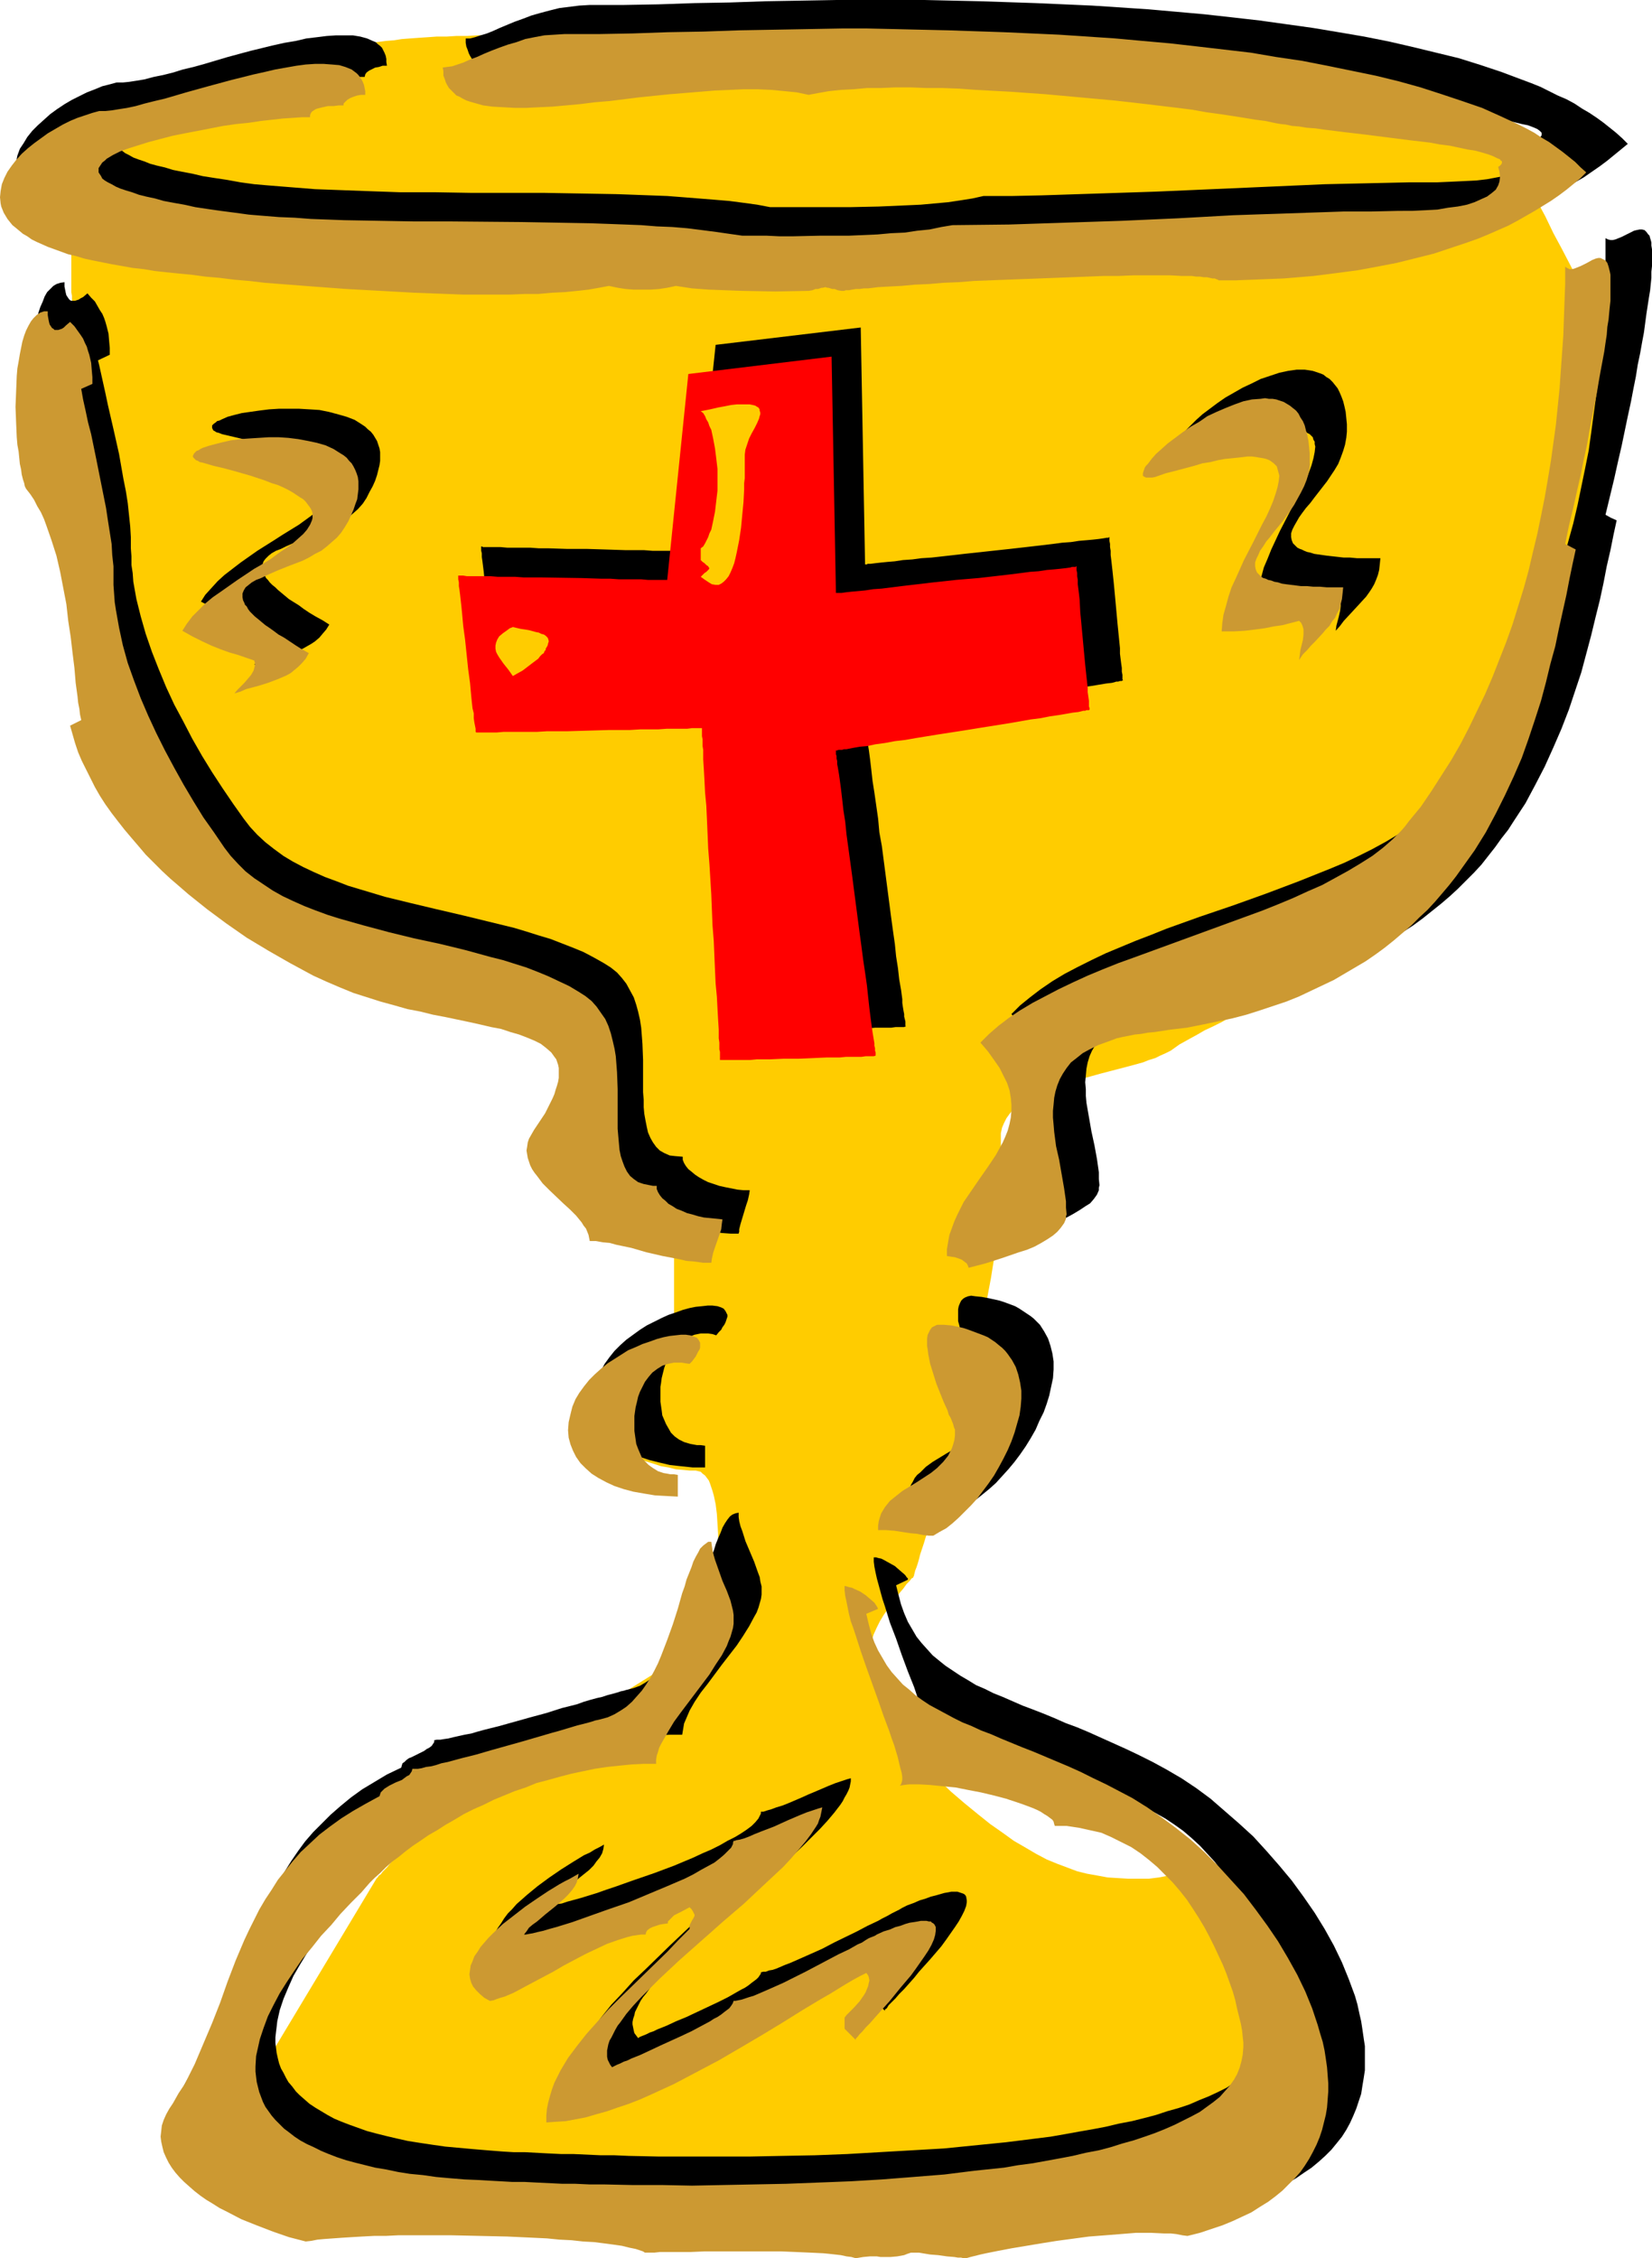
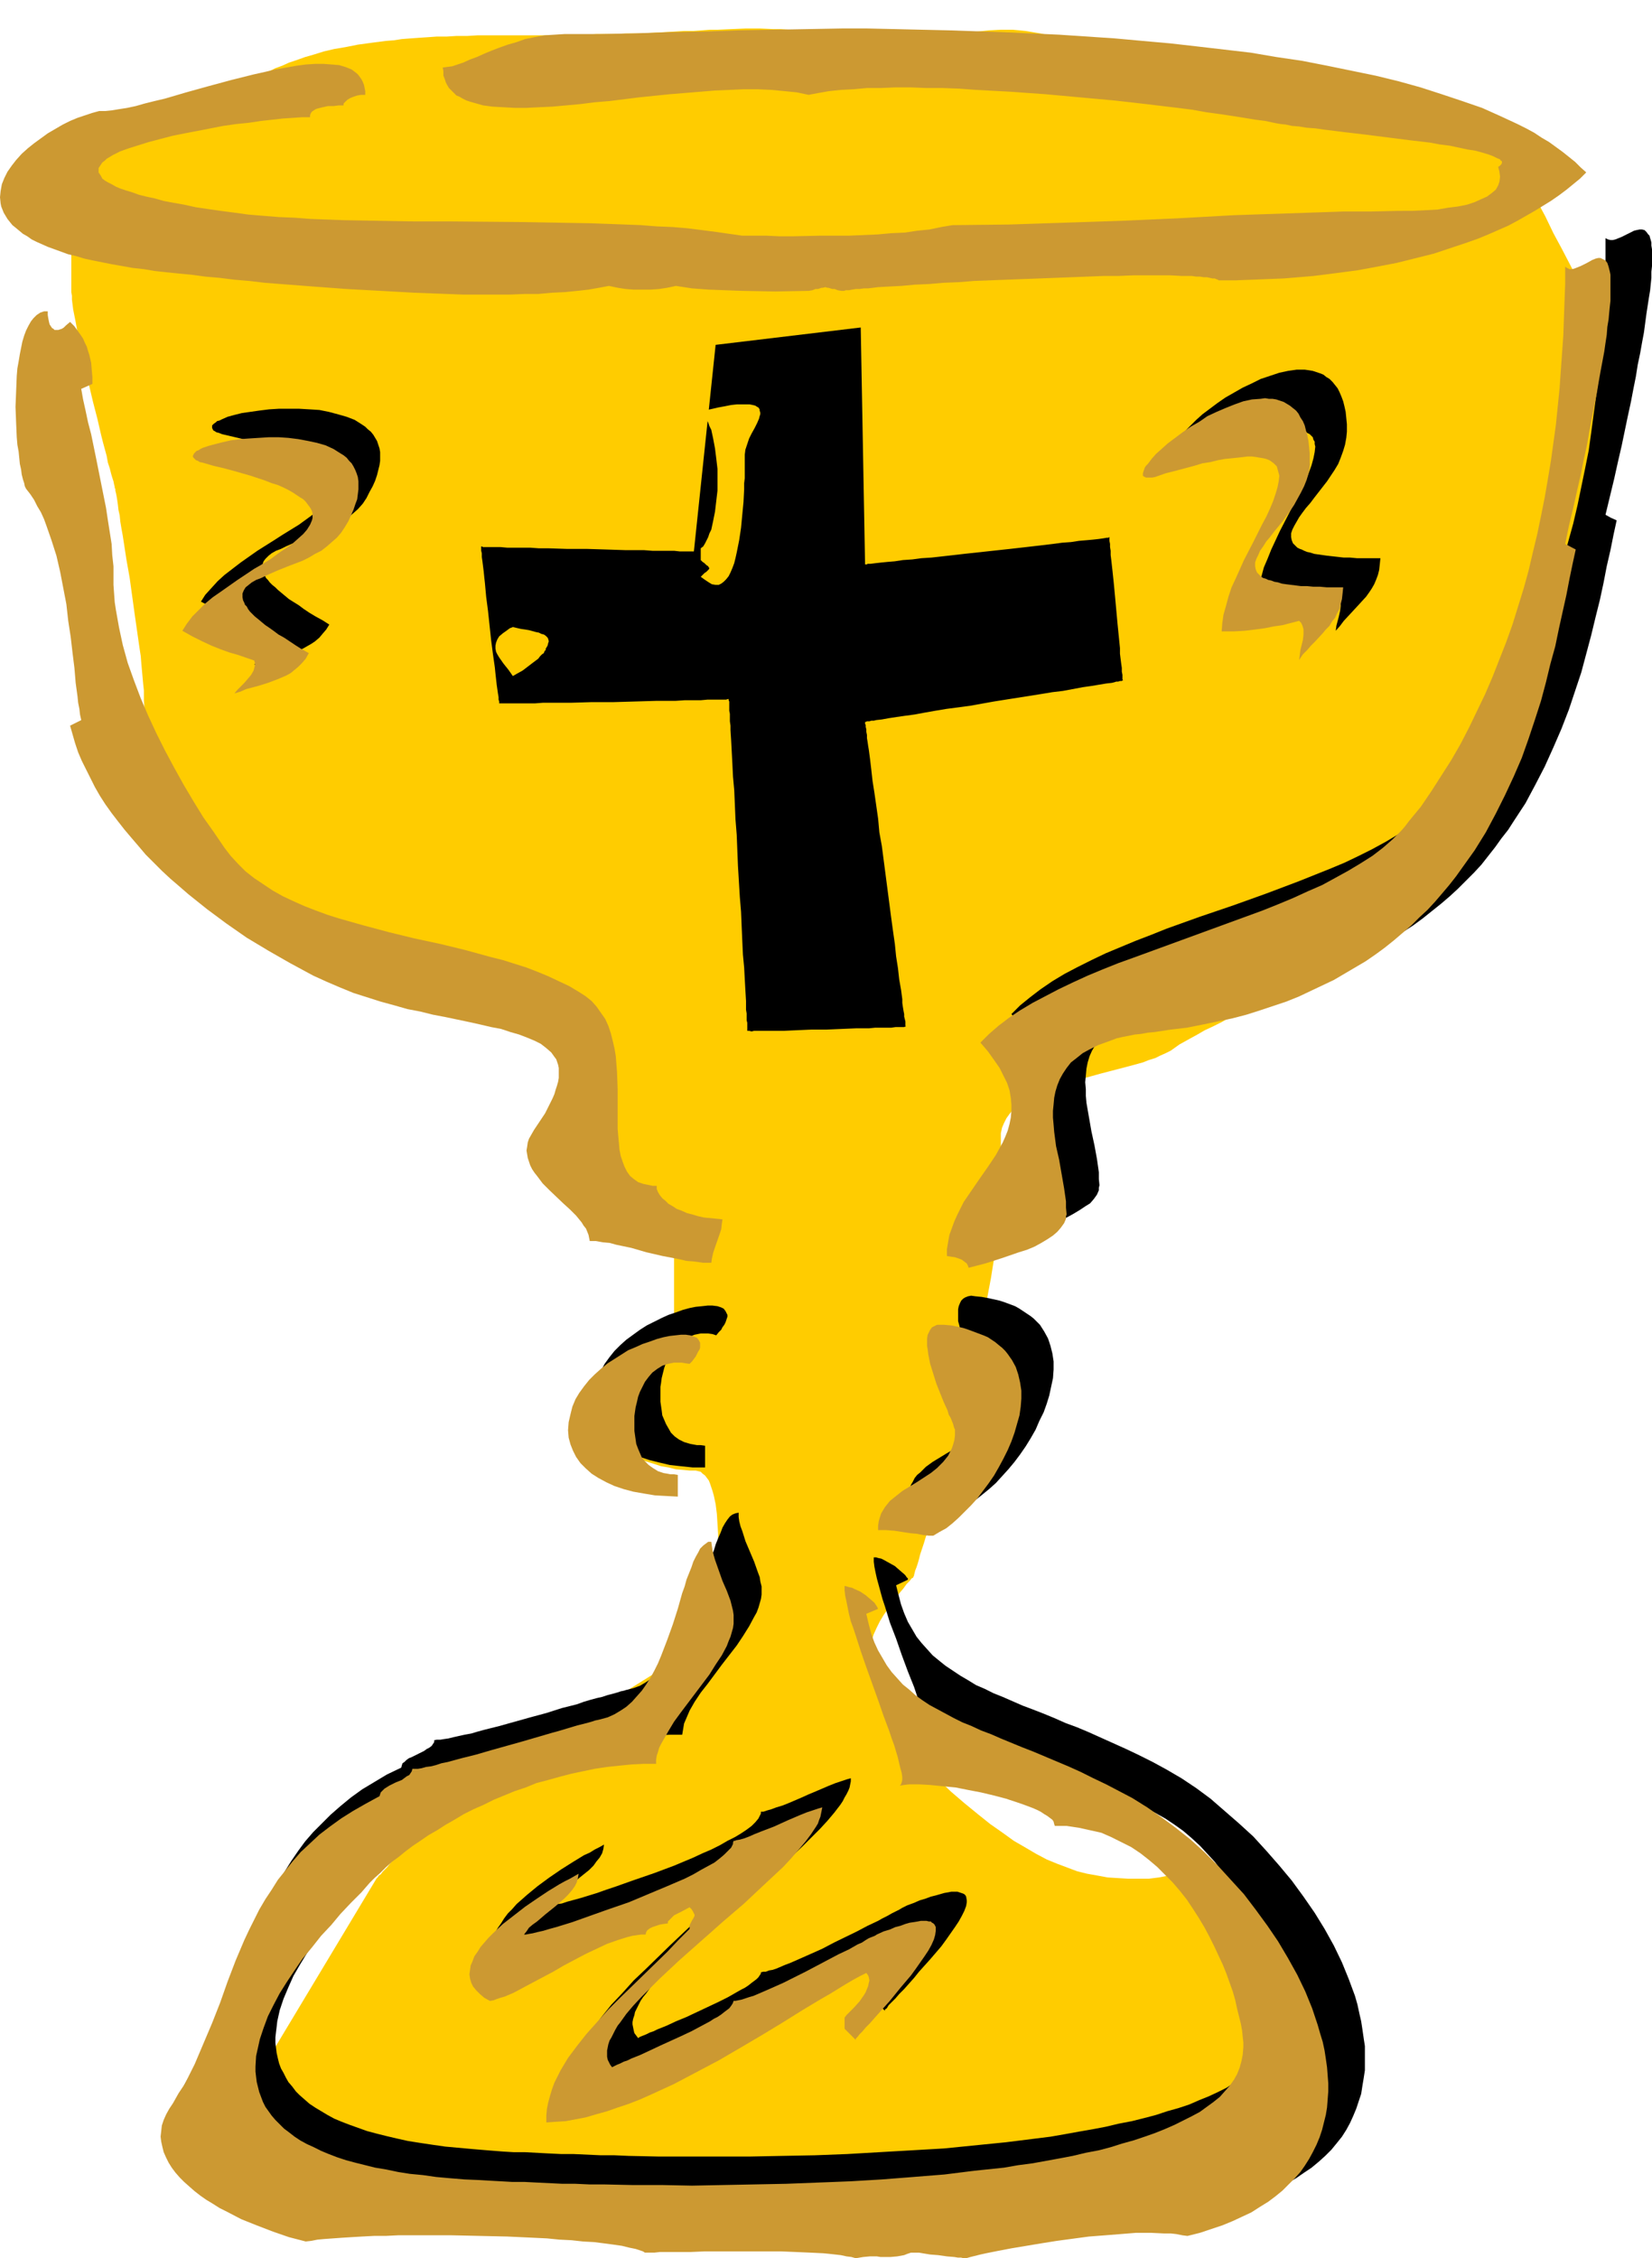
<svg xmlns="http://www.w3.org/2000/svg" xmlns:ns1="http://sodipodi.sourceforge.net/DTD/sodipodi-0.dtd" xmlns:ns2="http://www.inkscape.org/namespaces/inkscape" version="1.0" width="113.88mm" height="155.668mm" id="svg25" ns1:docname="Goblet 4.wmf">
  <ns1:namedview id="namedview25" pagecolor="#ffffff" bordercolor="#000000" borderopacity="0.25" ns2:showpageshadow="2" ns2:pageopacity="0.0" ns2:pagecheckerboard="0" ns2:deskcolor="#d1d1d1" ns2:document-units="mm" />
  <defs id="defs1">
    <pattern id="WMFhbasepattern" patternUnits="userSpaceOnUse" width="6" height="6" x="0" y="0" />
  </defs>
  <path style="fill:#ffcc00;fill-opacity:1;fill-rule:evenodd;stroke:none" d="M 69.635,536.806 98.071,489.459 v 0 l 0.162,-0.162 0.162,-0.162 0.323,-0.485 0.485,-0.323 0.485,-0.646 0.485,-0.485 0.646,-0.646 1.293,-1.616 1.616,-1.616 1.777,-1.778 1.939,-1.939 4.039,-3.555 2.1,-1.616 1.939,-1.454 2.1,-1.293 0.808,-0.646 0.969,-0.323 0.808,-0.485 0.969,-0.162 0.646,-0.162 0.808,-0.162 h 0.808 l 0.808,-0.323 1.131,-0.323 0.969,-0.485 1.293,-0.646 1.293,-0.646 1.293,-0.97 1.454,-0.808 1.616,-1.131 1.454,-0.97 3.231,-2.262 3.231,-2.585 3.231,-2.585 3.07,-2.585 2.908,-2.424 1.454,-1.131 1.293,-1.131 1.293,-1.131 1.131,-0.97 1.131,-0.97 0.969,-0.808 0.808,-0.808 0.646,-0.646 0.646,-0.485 0.323,-0.323 0.323,-0.323 v 0 l 18.903,-11.796 7.594,-19.714 v -0.323 -0.323 -0.485 l 0.162,-0.646 v -0.808 -0.808 -0.97 -2.101 -2.262 -2.424 l -0.162,-2.585 -0.162,-2.585 -0.323,-2.585 -0.485,-2.262 -0.323,-1.131 -0.323,-0.97 -0.323,-0.97 -0.323,-0.808 -0.485,-0.646 -0.485,-0.646 -0.646,-0.485 -0.485,-0.485 -0.646,-0.162 -0.646,-0.162 h -1.616 l -1.616,-0.162 -1.939,-0.162 -1.939,-0.485 -1.939,-0.323 -1.939,-0.646 -2.1,-0.646 -1.939,-0.97 -1.777,-0.97 -1.616,-1.131 -1.454,-1.293 -0.646,-0.646 -1.131,-1.454 -0.323,-0.97 -0.485,-0.808 -0.162,-0.97 -0.162,-0.808 -0.162,-1.131 v -0.97 l 0.162,-1.131 0.162,-1.131 0.323,-0.97 0.808,-1.939 0.969,-1.778 1.293,-1.778 1.293,-1.616 1.454,-1.454 2.908,-2.585 1.616,-1.293 1.454,-1.293 1.293,-1.131 1.131,-1.293 0.969,-1.293 0.808,-1.293 0.485,-1.293 0.162,-0.808 v -0.646 -19.714 l -24.72,-27.47 v -31.51 l -86.761,-23.592 v 0 0.162 l 0.323,0.646 0.162,0.162 v 0.162 l -0.162,-0.162 -0.162,-0.323 v -0.323 l -0.323,-0.323 -0.162,-0.485 -0.323,-0.485 -0.323,-0.808 -0.323,-0.808 -0.323,-0.808 -0.485,-0.97 -0.646,-1.131 -0.646,-1.454 -0.646,-1.454 -0.808,-1.616 -0.808,-1.778 -0.969,-1.939 -0.969,-2.101 -1.131,-2.101 -0.969,-2.101 -1.131,-1.939 -0.969,-1.939 -0.969,-1.939 -0.969,-1.778 -1.616,-3.232 -1.777,-3.07 -1.616,-2.909 -1.454,-2.585 -1.293,-2.424 -1.131,-2.424 -0.969,-2.262 -0.969,-2.101 -0.808,-2.101 -0.485,-2.101 -0.485,-1.939 -0.162,-2.262 -0.162,-2.101 v -1.131 -1.454 l -0.162,-1.454 -0.162,-1.778 -0.162,-1.778 -0.162,-1.778 -0.162,-2.101 -0.323,-2.101 -0.646,-4.525 -0.646,-4.525 -1.293,-9.372 -0.808,-4.525 -0.646,-4.201 -0.323,-2.101 -0.323,-1.778 -0.323,-1.939 -0.162,-1.616 -0.323,-1.454 -0.162,-1.454 -0.162,-1.131 -0.162,-0.97 -0.162,-0.808 -0.162,-0.646 v -0.323 -0.162 l -0.162,-0.162 v -0.323 l -0.162,-0.646 -0.162,-0.808 -0.323,-0.97 -0.323,-1.131 -0.323,-1.293 -0.485,-1.454 -0.323,-1.778 -0.485,-1.778 -0.485,-1.778 -0.485,-1.939 -0.969,-4.201 -1.131,-4.363 -2.1,-8.888 -0.808,-4.363 L 20.842,89.521 20.357,87.582 20.034,85.643 19.711,83.866 19.388,82.25 19.065,80.634 18.903,79.341 18.742,78.049 V 77.079 L 18.58,76.109 V 70.292 67.868 47.669 46.861 44.599 h 0.162 v -0.162 l 0.162,-0.323 0.323,-0.323 0.323,-0.485 0.485,-0.485 0.323,-0.646 0.646,-0.646 0.646,-0.646 0.646,-0.808 1.454,-1.616 1.777,-1.778 2.1,-1.778 2.262,-1.939 2.423,-1.778 2.585,-1.616 2.908,-1.616 1.454,-0.646 1.454,-0.485 1.616,-0.646 1.616,-0.323 1.616,-0.485 1.777,-0.162 1.777,-0.162 h 1.616 l 1.777,-0.162 h 1.616 l 1.454,-0.323 1.454,-0.323 1.293,-0.323 1.293,-0.323 2.585,-1.131 2.423,-1.131 2.585,-1.293 1.454,-0.808 1.454,-0.646 1.616,-0.808 1.777,-0.646 1.777,-0.808 1.939,-0.646 2.262,-0.808 2.262,-0.646 2.585,-0.808 2.747,-0.646 2.908,-0.485 3.231,-0.646 3.554,-0.485 3.716,-0.485 2.1,-0.162 2.1,-0.323 2.1,-0.162 2.262,-0.162 2.424,-0.162 2.262,-0.162 h 2.585 l 2.585,-0.162 h 2.747 l 2.747,-0.162 h 2.747 3.07 8.563 2.585 2.585 l 2.585,-0.162 h 2.262 2.262 2.262 l 2.1,-0.162 h 4.039 l 3.716,-0.162 h 3.554 l 3.231,-0.162 2.908,-0.162 2.747,-0.162 2.585,-0.162 h 2.424 l 2.262,-0.162 2.1,-0.162 h 1.939 l 3.716,-0.162 3.716,-0.162 h 3.554 l 3.554,0.162 h 1.939 l 2.1,0.162 2.1,0.162 2.424,0.162 2.423,0.162 2.585,0.323 2.908,0.323 3.07,0.323 3.07,0.323 2.908,0.162 2.747,0.162 2.585,0.162 h 2.423 2.262 2.1 l 2.1,-0.162 1.939,-0.162 1.777,-0.162 3.393,-0.485 3.231,-0.485 3.07,-0.323 3.07,-0.323 3.07,-0.162 h 3.07 l 1.777,0.162 1.616,0.162 1.939,0.323 1.939,0.323 2.1,0.485 2.1,0.485 2.262,0.646 2.424,0.808 2.585,0.97 2.747,0.97 2.908,1.131 3.07,1.131 3.393,0.97 3.393,0.97 3.554,1.131 3.554,0.97 3.878,0.97 3.878,0.808 7.755,1.778 7.755,1.616 7.917,1.454 7.594,1.454 3.716,0.646 3.554,0.485 3.393,0.646 3.393,0.485 3.07,0.485 2.908,0.485 2.747,0.323 2.585,0.485 2.424,0.323 2.1,0.162 1.777,0.323 1.454,0.162 0.646,0.162 h 0.485 0.485 l 0.485,0.162 h 0.323 0.162 0.162 0.162 l 0.485,0.162 h 0.485 l 0.969,0.323 0.969,0.323 1.293,0.485 1.293,0.808 1.616,0.97 0.808,0.485 0.808,0.646 0.808,0.808 0.969,0.808 0.808,0.808 0.969,1.131 0.969,0.97 1.131,1.293 0.969,1.293 0.969,1.454 1.131,1.454 0.969,1.616 1.131,1.778 0.969,1.939 0.969,1.939 1.131,2.101 2.1,4.363 2.262,4.201 2.1,4.04 2.1,4.04 1.939,3.878 1.777,4.04 1.616,4.04 1.454,3.878 1.293,4.201 0.485,2.101 0.485,2.101 0.323,2.262 0.162,2.101 0.162,2.262 0.162,2.424 v 2.424 l -0.162,2.424 -0.162,2.424 -0.485,2.585 -0.323,2.747 -0.646,2.747 -0.646,2.747 -0.808,2.909 -0.969,3.07 -0.969,3.07 -0.969,3.393 -1.131,3.232 -0.969,3.555 -1.131,3.555 -2.423,7.272 -2.585,7.433 -2.585,7.595 -2.747,7.433 -2.585,7.595 -2.908,7.11 -1.293,3.555 -1.454,3.555 -1.293,3.393 -1.454,3.232 -1.293,3.07 -1.293,3.07 -1.293,2.909 -1.293,2.747 -1.293,2.585 -1.293,2.262 -1.131,2.262 -1.131,1.939 -1.131,1.939 -1.131,1.454 -1.131,1.616 -1.454,1.454 -1.454,1.454 -1.777,1.616 -1.939,1.616 -2.1,1.454 -2.262,1.616 -2.262,1.454 -2.423,1.616 -2.585,1.616 -5.332,3.07 -5.493,3.07 -5.816,2.909 -5.655,2.909 -5.493,2.909 -2.747,1.293 -2.585,1.293 -2.585,1.293 -1.131,0.485 -1.293,0.646 -2.262,1.293 -2.262,1.131 -2.1,0.97 -1.939,1.131 -1.777,0.97 -1.454,0.808 -1.454,0.808 -1.131,0.808 -1.131,0.808 -1.293,0.646 -1.454,0.646 -1.293,0.646 -1.616,0.485 -1.616,0.646 -3.554,0.97 -3.716,0.97 -3.716,0.97 -7.594,2.101 -3.716,1.293 -3.393,1.293 -1.616,0.646 -1.454,0.808 -1.454,0.808 -1.293,0.808 -1.293,0.808 -1.131,0.97 -0.808,0.97 -0.808,1.131 -0.646,1.293 -0.485,1.131 -0.323,1.454 v 1.454 8.08 l -0.162,2.585 -0.162,4.686 -0.162,4.848 -0.162,2.424 -0.323,2.424 -0.323,2.585 -0.323,2.747 -0.485,2.909 -0.485,3.07 -0.646,3.393 -0.646,3.555 -0.323,1.616 -0.323,1.616 -0.162,1.454 -0.162,1.131 -0.323,0.97 v 0.97 l -0.162,0.808 -0.162,0.485 v 0.646 l -0.162,0.323 v 0.646 0.323 0.646 l -0.162,0.323 v 0.323 l -0.162,0.323 v 0.485 l -0.162,0.485 -0.162,0.646 -0.162,0.808 -0.323,0.97 -0.162,0.97 -0.323,1.293 -0.323,1.293 -0.323,1.616 -0.485,1.616 -0.485,1.616 -0.485,1.939 -0.969,3.878 -1.131,4.04 -2.585,8.403 -1.293,4.363 -1.293,4.04 -1.131,4.04 -0.646,1.778 -0.485,1.939 -0.646,1.616 -0.485,1.616 -0.485,1.454 -0.485,1.454 -0.323,1.293 -0.323,1.131 -0.323,0.97 -0.323,0.808 -0.162,0.646 -0.162,0.646 v 0.162 l -0.162,0.162 v 0 0.162 l -0.162,0.162 -0.323,0.162 -0.485,0.646 -0.808,0.808 -0.808,1.131 -0.969,1.131 -0.969,1.293 -1.131,1.454 -0.969,1.454 -1.131,1.616 -0.969,1.616 -0.808,1.616 -0.808,1.778 -0.485,1.454 -0.323,1.616 -0.162,1.616 v 1.454 l 0.323,1.778 0.323,1.939 0.485,2.101 0.808,2.101 0.808,2.262 1.131,2.585 1.293,2.424 1.616,2.747 1.777,2.585 1.939,2.747 2.262,2.909 2.585,2.909 2.747,2.909 3.07,2.909 3.393,2.909 1.777,1.454 1.777,1.454 1.616,1.293 1.616,1.293 3.231,2.262 2.908,2.101 3.07,1.778 2.747,1.616 2.747,1.454 2.747,1.131 2.585,0.97 2.585,0.97 2.585,0.646 2.747,0.485 2.585,0.485 2.585,0.162 2.747,0.162 h 2.747 2.747 l 2.585,-0.323 2.423,-0.485 2.262,-0.485 2.1,-0.485 1.939,-0.485 1.939,-0.162 h 0.808 0.808 l 0.646,0.162 0.808,0.323 0.808,0.323 0.646,0.323 0.646,0.646 0.646,0.646 0.646,0.808 0.485,0.97 0.485,1.131 0.646,1.131 0.485,1.616 0.323,1.616 0.485,1.778 0.485,2.101 0.323,2.101 0.323,2.585 0.646,5.171 0.646,4.848 0.485,5.009 0.485,4.686 0.323,4.525 0.323,4.363 0.162,4.201 0.162,4.04 0.162,3.717 0.162,3.555 0.162,3.232 v 2.909 2.585 6.14 0.646 l -0.323,0.646 -0.646,0.808 -0.646,0.646 -0.969,0.646 -1.131,0.485 -1.293,0.646 -1.293,0.646 -1.616,0.485 -1.616,0.485 -1.939,0.485 -1.777,0.485 -1.939,0.485 -2.1,0.485 -4.362,0.808 -4.524,0.646 -4.524,0.646 -4.685,0.485 -4.362,0.485 -4.362,0.323 h -1.939 l -1.939,0.162 h -1.939 l -1.616,0.162 h -1.616 -1.616 -12.441 -2.747 -63.657 -8.078 -22.781 l -7.27,0.162 -7.109,0.162 -7.109,0.323 -7.109,0.485 -6.947,0.485 -6.624,0.485 -6.624,0.485 -3.07,0.162 -3.07,0.162 -2.908,0.323 h -2.908 l -2.747,0.162 -2.747,0.162 h -2.585 -2.423 l -2.262,-0.162 h -2.1 l -2.1,-0.162 -1.777,-0.323 -1.777,-0.323 -1.454,-0.323 -1.454,-0.485 -1.131,-0.485 -0.969,-0.485 -0.808,-0.808 -0.646,-0.808 -0.646,-0.808 -0.646,-1.131 -0.485,-1.131 -0.485,-1.293 -0.323,-1.293 -0.485,-1.454 -0.323,-1.616 -0.646,-3.07 -0.323,-3.232 -0.323,-3.393 -0.323,-3.393 -0.162,-3.232 v -3.07 -4.201 -1.131 -1.131 l 0.162,-0.97 v -0.808 -0.808 -0.485 -0.485 z" id="path1" />
  <path style="fill:#000000;fill-opacity:1;fill-rule:evenodd;stroke:none" d="m 350.922,112.467 v -1.939 l -0.162,-1.616 -0.162,-1.616 -0.323,-1.454 -0.323,-1.293 -0.485,-1.293 -0.485,-1.131 -0.485,-0.97 -0.646,-0.808 -0.646,-0.808 -0.808,-0.808 -0.808,-0.485 -0.808,-0.646 -0.808,-0.323 -0.969,-0.323 -0.969,-0.323 -0.969,-0.162 -1.131,-0.162 h -0.969 -1.131 l -2.262,0.323 -2.262,0.485 -2.423,0.808 -2.424,0.808 -2.262,1.131 -2.423,1.131 -2.262,1.293 -2.262,1.293 -2.1,1.454 -1.939,1.454 -1.939,1.454 -1.616,1.454 -1.454,1.454 -1.293,1.293 -0.969,1.131 -0.485,0.485 -0.323,0.646 -0.323,0.485 -0.162,0.323 v 0.485 0.323 0.323 l 0.162,0.162 0.323,0.162 0.323,0.162 h 0.323 0.646 0.646 l 0.808,-0.162 2.747,-0.97 2.585,-0.646 2.585,-0.646 2.423,-0.646 2.1,-0.646 2.1,-0.323 1.939,-0.323 1.939,-0.323 1.616,-0.323 1.616,-0.162 1.454,-0.162 h 1.293 1.293 1.131 l 0.969,0.162 0.969,0.162 0.646,0.323 0.808,0.162 0.485,0.485 0.646,0.323 0.323,0.323 0.485,0.485 0.162,0.646 0.323,0.485 v 0.646 l 0.162,0.646 -0.162,1.454 -0.323,1.616 -0.485,1.778 -0.646,1.778 -0.808,2.101 -0.969,1.939 -1.131,2.101 -1.131,2.262 -1.131,2.262 -2.423,4.686 -2.262,4.848 -0.969,2.424 -0.969,2.262 -0.646,2.424 -0.646,2.262 -0.323,2.262 -0.162,2.262 3.231,-0.162 2.908,-0.162 2.747,-0.323 2.424,-0.323 2.423,-0.323 2.424,-0.485 4.362,-1.131 0.485,0.485 0.323,0.646 0.323,0.646 0.162,0.646 v 1.293 l -0.162,1.293 -0.323,1.454 -0.646,2.424 -0.162,1.293 1.131,-1.293 0.969,-1.293 2.1,-2.262 1.939,-2.101 1.777,-1.939 0.808,-1.131 0.646,-0.97 0.646,-1.131 0.485,-1.131 0.485,-1.293 0.323,-1.293 0.162,-1.454 0.162,-1.616 h -2.262 -1.939 -1.939 l -1.777,-0.162 h -1.616 l -1.454,-0.162 -1.454,-0.162 -1.454,-0.162 -1.131,-0.162 -1.131,-0.162 -1.131,-0.162 -0.969,-0.323 -0.808,-0.162 -0.808,-0.323 -0.646,-0.323 -0.485,-0.162 -0.646,-0.323 -0.323,-0.323 -0.808,-0.808 -0.323,-0.808 -0.162,-0.808 v -0.97 l 0.323,-0.97 0.485,-0.97 0.646,-1.131 0.646,-1.131 0.808,-1.131 0.969,-1.293 1.131,-1.293 0.969,-1.293 1.131,-1.454 2.262,-2.909 0.969,-1.454 0.969,-1.454 0.969,-1.616 0.646,-1.616 0.646,-1.778 0.485,-1.616 0.323,-1.778 z" id="path2" />
  <path style="fill:#000000;fill-opacity:1;fill-rule:evenodd;stroke:none" d="m 95.486,129.758 0.808,-1.616 0.808,-1.454 0.646,-1.454 0.485,-1.454 0.323,-1.293 0.323,-1.293 0.162,-1.131 v -1.131 -1.131 l -0.162,-0.97 -0.323,-0.97 -0.323,-0.97 -0.485,-0.808 -0.485,-0.808 -0.646,-0.808 -0.808,-0.646 -0.646,-0.646 -0.969,-0.646 -1.777,-1.131 -2.1,-0.808 -2.262,-0.646 -2.423,-0.646 -2.423,-0.485 -2.585,-0.162 -2.747,-0.162 h -2.585 -2.585 l -2.585,0.162 -2.585,0.323 -2.262,0.323 -2.262,0.323 -1.939,0.485 -1.777,0.485 -1.454,0.646 -0.646,0.323 -0.646,0.162 -0.323,0.323 -0.485,0.323 -0.323,0.323 -0.162,0.162 v 0.323 0.323 l 0.162,0.323 0.162,0.323 0.323,0.162 0.485,0.323 0.646,0.162 0.808,0.323 2.747,0.646 2.747,0.646 2.423,0.646 2.423,0.646 2.262,0.646 1.939,0.646 1.939,0.646 1.616,0.646 1.616,0.646 1.454,0.646 1.293,0.646 1.293,0.646 0.969,0.485 0.969,0.646 0.808,0.646 0.646,0.646 0.646,0.485 0.485,0.646 0.323,0.646 0.323,0.485 0.162,1.293 v 0.485 l -0.162,0.646 -0.162,0.646 -0.323,0.646 -0.808,1.131 -1.131,1.293 -1.293,1.131 -1.616,1.293 -1.777,1.293 -1.777,1.293 -2.1,1.293 -2.1,1.293 -2.262,1.454 -4.362,2.747 -4.362,3.07 -2.1,1.616 -2.1,1.616 -1.777,1.616 -1.616,1.778 -1.616,1.778 -1.131,1.778 2.747,1.454 2.585,1.293 2.423,1.131 2.423,0.97 2.262,0.808 2.262,0.808 4.362,1.293 0.162,0.646 v 0.646 l -0.162,0.646 -0.162,0.646 -0.646,1.131 -0.808,1.131 -0.969,0.97 -0.969,0.97 -0.969,0.97 -0.646,0.97 1.616,-0.646 1.454,-0.485 3.07,-0.97 2.747,-0.808 2.585,-0.808 1.131,-0.485 1.131,-0.646 1.131,-0.646 0.969,-0.646 1.131,-0.97 0.808,-0.97 0.969,-1.131 0.808,-1.293 -1.777,-1.131 -1.777,-0.97 -1.616,-0.97 -1.454,-0.97 -1.293,-0.97 -1.293,-0.808 -1.293,-0.808 -0.969,-0.808 -0.969,-0.808 -0.969,-0.808 -0.646,-0.646 -0.808,-0.646 -0.646,-0.646 -0.485,-0.646 -0.485,-0.485 -0.323,-0.646 -0.323,-0.485 -0.162,-0.485 -0.162,-0.97 v -0.808 l 0.323,-0.97 0.485,-0.646 0.808,-0.808 0.808,-0.646 1.131,-0.646 1.293,-0.485 1.293,-0.646 1.454,-0.646 1.616,-0.646 3.231,-1.131 3.393,-1.454 1.777,-0.808 1.616,-0.808 1.454,-0.97 1.616,-0.97 1.293,-1.131 1.293,-1.131 1.293,-1.454 z" id="path3" />
-   <path style="fill:#000000;fill-opacity:1;fill-rule:evenodd;stroke:none" d="m 374.349,47.508 h -7.27 l -7.27,0.162 -14.541,0.323 -14.703,0.646 -14.703,0.646 -14.864,0.646 -14.864,0.485 -14.864,0.485 -7.594,0.162 h -7.432 l -2.908,0.646 -3.07,0.485 -3.231,0.485 -3.554,0.323 -3.554,0.323 -3.554,0.162 -7.432,0.323 -7.594,0.162 h -7.432 -3.554 -3.393 -6.301 l -3.393,-0.646 -3.554,-0.485 -3.716,-0.485 -3.878,-0.323 -4.039,-0.323 -4.039,-0.323 -4.201,-0.323 -4.362,-0.162 -4.362,-0.162 -4.524,-0.162 -9.209,-0.162 -9.371,-0.162 h -9.371 -9.532 l -9.532,-0.162 h -9.209 l -9.209,-0.323 -4.362,-0.162 -4.362,-0.162 -4.362,-0.162 -4.039,-0.323 -4.039,-0.323 -4.039,-0.323 -3.716,-0.323 -3.554,-0.485 -3.554,-0.646 -3.231,-0.485 -3.07,-0.485 -2.747,-0.646 -2.585,-0.485 -2.423,-0.485 -2.1,-0.646 -2.1,-0.485 -1.777,-0.485 -1.616,-0.646 -1.454,-0.485 -1.293,-0.485 -1.131,-0.646 -0.969,-0.485 -0.646,-0.485 -0.646,-0.485 -0.485,-0.646 -0.323,-0.485 -0.162,-0.485 -0.162,-0.485 0.162,-0.485 0.162,-0.485 0.323,-0.485 0.323,-0.485 0.646,-0.485 0.646,-0.485 0.646,-0.485 0.969,-0.485 0.808,-0.485 1.131,-0.485 2.262,-0.97 2.423,-0.808 2.908,-0.808 2.908,-0.808 3.231,-0.808 3.231,-0.646 3.393,-0.646 6.786,-1.131 3.393,-0.485 3.393,-0.485 3.231,-0.323 3.07,-0.323 2.747,-0.323 2.747,-0.162 2.423,-0.162 h 0.969 0.969 l 0.162,-0.646 0.162,-0.485 0.323,-0.323 0.323,-0.323 0.485,-0.323 0.646,-0.323 1.293,-0.323 1.454,-0.162 1.454,-0.162 h 1.454 1.131 l 0.162,-0.646 0.323,-0.485 0.646,-0.485 0.646,-0.323 0.969,-0.485 0.969,-0.162 0.969,-0.323 h 1.131 l -0.162,-0.97 v -0.808 l -0.162,-0.808 -0.323,-0.808 -0.323,-0.646 -0.323,-0.646 -0.485,-0.485 -0.646,-0.485 -0.485,-0.485 -0.808,-0.323 -1.454,-0.646 -1.777,-0.485 -1.939,-0.323 h -2.1 -2.262 l -2.423,0.162 -2.585,0.323 -2.747,0.323 -2.747,0.646 -2.908,0.485 -2.908,0.646 -5.978,1.454 -5.978,1.616 -5.978,1.778 -2.908,0.808 -2.747,0.646 -2.585,0.808 -2.585,0.646 -2.423,0.485 -2.423,0.646 -1.939,0.323 -2.1,0.323 -1.616,0.162 h -1.616 l -1.777,0.485 -1.939,0.485 -1.939,0.808 -2.1,0.808 -1.939,0.97 -1.939,0.97 -1.939,1.131 -1.939,1.293 -1.777,1.293 -1.616,1.454 -1.616,1.454 -1.454,1.454 -1.293,1.616 -0.969,1.616 -0.969,1.454 -0.646,1.778 -0.323,1.616 -0.162,1.616 0.162,1.616 0.323,0.808 0.162,0.808 0.323,0.808 0.485,0.808 0.646,0.808 0.485,0.808 0.808,0.808 0.808,0.646 0.969,0.808 0.969,0.808 1.131,0.646 1.131,0.808 1.293,0.646 1.454,0.646 1.616,0.646 1.777,0.646 1.777,0.646 1.939,0.646 1.939,0.646 2.1,0.485 2.423,0.485 2.423,0.646 2.585,0.485 2.585,0.485 2.908,0.323 2.908,0.485 2.908,0.323 3.07,0.323 3.231,0.323 3.393,0.323 3.716,0.485 3.716,0.323 3.878,0.485 4.039,0.323 4.039,0.485 4.201,0.323 8.725,0.646 8.886,0.646 8.886,0.646 8.886,0.485 8.725,0.323 h 4.201 4.362 l 4.039,0.162 4.039,-0.162 h 3.878 l 3.716,-0.162 3.554,-0.162 3.393,-0.323 3.231,-0.323 3.07,-0.323 2.908,-0.485 2.423,-0.485 2.262,0.485 2.262,0.323 2.1,0.162 2.262,0.162 2.1,-0.162 2.262,-0.162 2.262,-0.323 2.262,-0.485 4.201,0.646 4.362,0.323 4.524,0.323 4.362,0.162 h 8.886 8.725 l 0.969,-0.323 0.808,-0.162 0.808,-0.162 0.485,-0.162 0.485,-0.162 h 0.323 l 0.646,-0.162 0.485,0.162 h 0.323 l 0.485,0.162 0.485,0.162 0.646,0.162 0.808,0.162 0.969,0.323 0.646,-0.162 h 0.646 l 0.646,-0.162 0.808,-0.162 h 0.969 l 1.131,-0.162 1.131,-0.162 h 1.131 l 2.747,-0.323 2.908,-0.162 3.231,-0.162 3.393,-0.323 3.716,-0.162 3.878,-0.323 4.039,-0.162 4.201,-0.323 8.563,-0.323 8.563,-0.323 8.725,-0.323 4.201,-0.162 4.039,-0.162 h 4.039 l 3.716,-0.162 h 10.179 l 2.908,0.162 h 1.293 1.293 l 1.131,0.162 h 1.131 l 0.969,0.162 h 0.808 l 0.808,0.162 0.646,0.162 h 0.646 l 0.485,0.162 0.323,0.162 0.162,0.162 h 4.362 l 4.362,-0.162 4.201,-0.162 4.201,-0.162 4.039,-0.323 4.039,-0.323 3.878,-0.485 3.716,-0.485 3.716,-0.485 3.716,-0.485 3.393,-0.646 3.554,-0.808 3.231,-0.646 3.231,-0.808 3.231,-0.97 3.07,-0.808 3.07,-0.97 2.908,-0.97 2.747,-1.131 2.747,-1.131 2.585,-1.131 2.585,-1.131 2.424,-1.131 2.423,-1.293 2.262,-1.293 2.262,-1.293 2.1,-1.454 2.1,-1.454 1.939,-1.454 1.777,-1.454 1.777,-1.454 1.777,-1.454 -1.454,-1.454 -1.616,-1.454 -1.616,-1.293 -1.616,-1.293 -1.777,-1.293 -1.939,-1.293 -1.939,-1.131 -1.939,-1.293 -2.1,-1.131 -2.262,-0.97 -2.262,-1.131 -2.262,-1.131 -2.424,-0.97 -2.585,-0.97 -5.17,-1.939 -5.332,-1.778 -5.655,-1.778 -5.978,-1.454 -5.978,-1.454 -6.301,-1.454 L 355.446,9.534 348.822,8.403 342.036,7.272 335.089,6.302 328.141,5.333 321.032,4.525 313.762,3.717 306.491,3.07 299.221,2.424 284.518,1.454 269.816,0.808 255.275,0.323 248.004,0.162 240.895,0 h -7.109 -6.947 -8.886 l -9.048,0.162 -9.371,0.162 -9.371,0.323 -9.209,0.162 -9.371,0.323 -9.048,0.162 h -8.886 l -2.747,0.162 -2.585,0.323 -2.585,0.323 -2.585,0.646 -2.424,0.646 -2.262,0.646 -2.1,0.808 -2.262,0.808 -1.939,0.808 -1.939,0.808 -1.777,0.808 -1.616,0.646 -1.616,0.485 -1.454,0.485 -1.293,0.323 h -1.131 v 1.131 l 0.162,0.97 0.323,0.808 0.323,0.97 0.323,0.646 0.485,0.808 0.646,0.646 0.646,0.646 0.646,0.646 0.808,0.485 0.808,0.485 0.969,0.323 0.969,0.485 1.131,0.323 2.423,0.485 2.424,0.323 2.908,0.323 h 2.908 3.231 l 3.393,-0.162 3.393,-0.162 3.554,-0.323 3.878,-0.323 3.716,-0.323 3.878,-0.485 8.078,-0.97 8.078,-0.808 7.917,-0.646 3.878,-0.323 4.039,-0.162 3.716,-0.162 h 3.716 l 3.554,0.162 3.393,0.323 3.231,0.323 3.231,0.646 2.585,-0.485 2.908,-0.485 3.07,-0.323 3.231,-0.162 3.554,-0.162 3.878,-0.162 3.716,-0.162 h 4.039 l 4.201,0.162 h 4.362 l 4.362,0.162 4.524,0.323 9.048,0.485 9.209,0.646 9.209,0.808 8.886,0.97 4.362,0.485 4.362,0.485 4.201,0.485 4.039,0.485 3.878,0.485 3.716,0.485 3.554,0.485 3.393,0.485 3.07,0.485 2.908,0.485 2.585,0.485 2.262,0.323 0.323,0.162 h 0.485 l 1.131,0.162 1.293,0.323 1.616,0.162 1.939,0.162 1.939,0.323 2.262,0.162 2.424,0.323 2.585,0.323 2.585,0.323 5.655,0.646 11.471,1.454 5.655,0.808 2.747,0.323 2.585,0.485 2.262,0.323 2.262,0.485 2.1,0.485 1.939,0.485 1.616,0.323 1.293,0.485 1.131,0.485 0.646,0.485 0.323,0.323 0.162,0.162 v 0.162 0.323 0.162 l -0.162,0.323 -0.323,0.162 -0.323,0.323 0.323,1.293 0.162,1.131 -0.162,1.293 -0.485,0.97 -0.646,1.131 -0.969,0.97 -1.293,0.808 -1.454,0.808 -1.777,0.646 -2.1,0.646 -2.424,0.485 -2.585,0.485 -2.747,0.323 -3.231,0.162 -3.393,0.162 z" id="path4" />
-   <path style="fill:#000000;fill-opacity:1;fill-rule:evenodd;stroke:none" d="m 34.09,142.847 v -2.909 l -0.162,-2.747 -0.323,-3.07 -0.323,-3.07 -0.485,-3.07 -0.646,-3.232 -1.131,-6.464 -1.454,-6.464 -1.454,-6.302 -0.646,-3.07 -0.646,-2.909 -0.646,-2.909 -0.323,-1.454 -0.323,-1.293 3.07,-1.454 v -1.778 l -0.162,-1.778 -0.162,-1.939 -0.485,-1.939 -0.323,-1.131 -0.323,-0.97 -0.485,-1.131 -0.646,-0.97 -0.646,-1.131 -0.646,-1.131 -0.969,-0.97 -0.969,-1.131 -1.131,0.97 -0.646,0.323 -0.485,0.323 -0.485,0.162 -0.485,0.162 H 19.065 18.58 L 18.257,78.21 17.934,77.887 17.611,77.402 17.288,76.917 17.126,76.271 16.964,75.463 16.803,74.655 v -1.131 l -1.131,0.162 -0.969,0.323 -0.808,0.485 -0.808,0.808 -0.808,0.808 -0.646,1.131 -0.485,1.293 -0.646,1.454 -0.485,1.454 -0.323,1.616 -0.323,1.778 -0.323,1.778 -0.485,3.878 -0.162,4.04 -0.162,4.04 0.162,4.04 0.162,3.878 0.162,1.778 0.162,1.778 0.323,1.778 0.162,1.454 0.323,1.454 0.162,1.454 0.323,1.131 0.162,0.97 0.323,0.808 0.323,0.646 1.131,1.454 0.969,1.454 0.808,1.616 0.969,1.616 0.808,1.778 0.808,1.778 1.293,3.878 1.131,4.04 1.131,4.04 0.808,4.201 0.808,4.363 0.646,4.201 0.485,4.363 0.485,4.04 0.485,4.04 0.485,3.717 0.485,3.555 0.162,1.778 0.162,1.454 0.323,1.454 0.162,1.454 -2.747,1.616 0.485,2.262 0.808,2.262 0.808,2.262 0.969,2.262 0.969,2.262 1.131,2.262 1.293,2.262 1.454,2.262 1.454,2.262 1.616,2.262 1.616,2.262 1.777,2.101 1.777,2.262 1.777,2.101 4.201,4.201 2.1,2.101 2.262,2.101 2.262,2.101 2.423,1.939 4.847,3.878 5.17,3.717 5.493,3.717 5.655,3.393 5.816,3.393 5.978,3.07 3.554,1.616 3.716,1.616 3.554,1.293 3.554,1.131 3.554,1.131 3.554,0.97 3.554,0.97 3.393,0.808 3.393,0.646 3.393,0.808 3.231,0.646 2.908,0.646 3.07,0.485 2.747,0.646 2.747,0.646 2.424,0.646 2.262,0.646 2.262,0.808 1.777,0.808 1.777,0.97 1.454,0.97 1.293,1.131 0.323,0.646 0.485,0.646 0.323,0.646 0.323,0.646 0.323,0.808 0.162,0.808 v 0.808 0.808 0.97 l -0.162,0.97 -0.323,0.97 -0.323,0.97 -0.323,1.131 -0.485,1.293 -0.646,1.131 -0.646,1.293 -0.646,1.293 -0.969,1.454 -0.969,1.454 -0.969,1.616 -0.808,0.97 -0.485,1.131 -0.485,0.97 -0.162,1.131 -0.162,0.97 0.162,0.97 0.162,0.97 0.323,0.97 0.323,0.97 0.485,0.97 0.646,0.97 0.646,0.97 1.616,1.778 1.616,1.778 1.777,1.616 1.939,1.778 1.777,1.616 1.616,1.778 1.454,1.616 0.646,0.808 0.485,0.808 0.485,0.808 0.323,0.808 0.162,0.808 v 0.808 l 1.777,0.162 1.777,0.162 1.777,0.323 1.777,0.323 1.939,0.323 2.1,0.485 1.939,0.646 2.1,0.485 4.201,0.97 4.201,0.97 2.262,0.323 2.1,0.323 2.262,0.162 h 2.1 l 0.162,-0.485 v -0.646 l 0.323,-1.293 0.485,-1.616 0.485,-1.616 0.485,-1.616 0.485,-1.454 0.323,-1.454 0.162,-1.131 h -1.616 l -1.616,-0.162 -1.616,-0.323 -1.616,-0.323 -1.454,-0.323 -1.454,-0.485 -1.454,-0.485 -1.293,-0.646 -1.131,-0.646 -0.969,-0.646 -0.969,-0.808 -0.808,-0.646 -0.646,-0.808 -0.485,-0.808 -0.323,-0.808 v -0.808 l -1.939,-0.162 -1.454,-0.162 -1.454,-0.646 -1.131,-0.646 -0.969,-0.97 -0.808,-1.131 -0.646,-1.131 -0.646,-1.454 -0.323,-1.454 -0.323,-1.616 -0.323,-1.778 -0.162,-1.778 v -1.939 l -0.162,-1.939 v -4.04 -4.363 l -0.162,-4.201 -0.162,-2.101 -0.162,-2.101 -0.323,-2.101 -0.485,-2.101 -0.485,-1.778 -0.646,-1.939 -0.969,-1.778 -0.969,-1.778 -1.131,-1.454 -1.293,-1.454 -1.616,-1.293 -1.777,-1.131 -2.585,-1.454 -2.747,-1.454 -2.747,-1.131 -2.908,-1.131 -2.908,-1.131 -3.231,-0.97 -3.07,-0.97 -3.231,-0.97 -6.624,-1.616 -6.624,-1.616 -6.947,-1.616 -6.786,-1.616 -6.624,-1.616 -6.463,-1.939 -3.231,-0.97 -2.908,-1.131 -3.07,-1.131 -2.908,-1.293 -2.747,-1.293 -2.747,-1.454 -2.423,-1.454 -2.423,-1.778 -2.262,-1.778 -2.1,-1.939 -1.939,-2.101 -1.616,-2.101 -2.747,-3.878 -2.747,-4.04 -2.747,-4.201 -2.585,-4.201 -2.585,-4.525 -2.262,-4.363 -2.423,-4.525 -2.1,-4.525 -1.939,-4.686 -1.777,-4.525 -1.616,-4.686 -1.293,-4.525 -1.131,-4.525 -0.808,-4.525 -0.162,-2.262 -0.323,-2.101 v -2.262 z" id="path5" />
  <path style="fill:#000000;fill-opacity:1;fill-rule:evenodd;stroke:none" d="m 286.457,308.801 -0.162,-1.616 v -1.778 l -0.485,-3.393 -0.646,-3.555 -0.808,-3.717 -0.646,-3.717 -0.646,-3.717 -0.162,-1.778 V 283.754 l -0.162,-1.778 0.162,-1.778 0.162,-1.778 0.323,-1.616 0.485,-1.616 0.646,-1.454 0.969,-1.616 0.969,-1.454 1.131,-1.293 1.454,-1.293 1.616,-1.131 1.939,-1.131 2.1,-1.131 2.424,-0.808 1.293,-0.485 1.454,-0.323 1.293,-0.323 1.616,-0.323 1.616,-0.323 3.393,-0.646 1.939,-0.162 4.362,-0.485 4.201,-0.646 4.039,-0.808 4.039,-0.646 3.878,-0.97 3.716,-0.97 3.716,-1.131 3.393,-1.131 3.393,-1.131 3.393,-1.293 3.231,-1.293 3.07,-1.454 2.908,-1.616 2.908,-1.454 2.908,-1.778 2.585,-1.616 2.747,-1.778 2.423,-1.778 2.424,-1.939 2.423,-1.939 2.262,-1.939 2.1,-1.939 2.1,-2.101 2.1,-2.101 1.939,-2.101 1.777,-2.262 1.777,-2.262 1.616,-2.262 1.777,-2.262 1.454,-2.262 3.07,-4.686 2.585,-4.848 2.423,-4.686 2.262,-5.009 2.1,-4.848 1.939,-5.009 1.616,-4.848 1.616,-4.848 1.293,-4.848 1.293,-4.848 1.131,-4.686 1.131,-4.525 0.969,-4.525 0.808,-4.201 0.485,-2.101 0.485,-2.101 0.808,-4.04 0.808,-3.717 -1.454,-0.646 -1.454,-0.808 1.131,-4.686 1.131,-4.686 0.969,-4.363 0.969,-4.201 0.808,-3.878 0.808,-3.878 0.808,-3.717 0.646,-3.393 0.646,-3.232 0.485,-3.07 0.646,-3.07 0.485,-2.747 0.485,-2.585 0.323,-2.424 0.323,-2.424 0.323,-2.101 0.323,-2.101 0.323,-1.939 0.162,-1.616 0.162,-1.616 V 70.777 l 0.162,-1.454 v -1.293 -1.131 -0.97 -0.97 l -0.162,-0.97 v -0.808 l -0.162,-0.646 -0.162,-0.485 -0.162,-0.646 -0.323,-0.323 -0.485,-0.646 -0.485,-0.485 -0.646,-0.162 h -0.646 l -0.808,0.162 -0.646,0.162 -1.616,0.808 -1.616,0.808 -1.616,0.646 -0.646,0.162 h -0.646 l -0.646,-0.162 -0.646,-0.323 v 4.363 4.363 l -0.323,9.049 -0.323,4.525 -0.323,4.686 -0.485,4.686 -0.323,4.686 -0.646,4.686 -0.646,4.686 -0.646,4.848 -0.646,4.686 -0.969,4.848 -0.969,4.686 -0.969,4.686 -1.131,4.848 -1.293,4.686 -1.293,4.686 -1.454,4.686 -1.454,4.686 -1.616,4.686 -1.777,4.525 -1.777,4.525 -1.939,4.363 -2.1,4.525 -2.262,4.363 -2.262,4.201 -2.424,4.201 -2.585,4.201 -2.747,4.04 -2.747,3.878 -3.07,3.878 -1.939,2.424 -2.423,2.262 -2.585,2.101 -2.747,2.101 -3.07,1.939 -3.231,1.939 -3.554,1.939 -3.554,1.778 -3.716,1.778 -3.878,1.616 -4.039,1.616 -4.039,1.616 -8.563,3.232 -8.563,3.07 -8.563,2.909 -8.563,3.07 -4.039,1.616 -4.201,1.616 -3.878,1.616 -3.878,1.616 -3.716,1.778 -3.554,1.778 -3.393,1.778 -3.231,1.939 -3.07,2.101 -2.747,2.101 -2.585,2.101 -2.262,2.262 0.969,1.131 0.969,1.131 0.969,0.97 0.808,1.131 1.293,2.101 1.131,2.101 0.969,1.939 0.646,1.939 0.323,1.778 0.162,1.778 v 1.778 l -0.162,1.778 -0.323,1.616 -0.485,1.616 -0.646,1.616 -0.646,1.616 -0.969,1.454 -0.808,1.616 -2.1,3.07 -2.1,3.07 -2.1,3.07 -2.1,3.232 -0.969,1.616 -0.808,1.616 -0.808,1.616 -0.646,1.778 -0.646,1.778 -0.323,1.778 -0.323,1.939 -0.162,1.939 h 1.131 l 1.131,0.162 0.969,0.323 0.808,0.485 0.808,0.485 0.485,0.485 0.485,0.485 v 0.646 l 4.524,-1.293 4.524,-1.293 2.262,-0.808 2.1,-0.646 2.1,-0.808 1.939,-0.808 1.777,-0.97 1.616,-0.97 1.454,-0.97 1.293,-0.808 0.969,-1.131 0.808,-1.131 0.485,-1.131 v -0.646 z" id="path6" />
  <path style="fill:#000000;fill-opacity:1;fill-rule:evenodd;stroke:none" d="m 256.89,365.034 v 1.293 l -0.162,1.293 -0.323,1.131 -0.323,1.131 -0.485,0.97 -0.485,0.808 -0.646,0.97 -0.808,0.808 -1.454,1.454 -1.777,1.293 -1.777,1.293 -1.939,1.131 -3.716,2.262 -1.777,1.293 -1.454,1.454 -0.808,0.646 -0.646,0.808 -0.485,0.97 -0.485,0.808 -0.323,0.97 -0.323,0.97 -0.162,1.131 v 1.131 l 2.1,0.162 2.262,0.162 2.1,0.162 1.939,0.323 1.939,0.162 1.616,0.323 1.454,0.162 h 0.646 0.485 l 1.777,-0.97 1.616,-0.97 1.616,-1.293 1.777,-1.454 1.616,-1.454 1.616,-1.778 1.616,-1.778 1.616,-1.939 1.454,-1.939 1.454,-2.101 1.293,-2.101 1.293,-2.262 0.969,-2.262 1.131,-2.262 0.808,-2.262 0.646,-2.101 0.485,-2.262 0.485,-2.262 0.162,-2.262 v -2.101 l -0.323,-2.101 -0.485,-1.939 -0.646,-1.939 -0.969,-1.778 -1.131,-1.778 -0.808,-0.808 -0.808,-0.808 -0.808,-0.646 -0.969,-0.646 -0.969,-0.646 -0.969,-0.646 -1.131,-0.646 -1.293,-0.485 -1.293,-0.485 -1.454,-0.485 -1.454,-0.323 -1.454,-0.323 -1.777,-0.323 -1.616,-0.162 -1.131,-0.162 -0.808,0.162 -0.808,0.323 -0.485,0.323 -0.485,0.485 -0.323,0.646 -0.323,0.808 -0.162,0.808 v 0.97 0.97 1.131 l 0.323,1.131 0.485,2.424 0.646,2.585 0.969,2.585 0.808,2.424 1.131,2.424 0.808,2.262 0.485,0.97 0.162,0.485 0.162,0.485 0.485,0.808 0.323,0.646 0.162,0.646 0.162,0.485 0.162,0.323 z" id="path7" />
  <path style="fill:#000000;fill-opacity:1;fill-rule:evenodd;stroke:none" d="m 172.068,362.287 v -0.97 l 0.162,-0.97 0.162,-1.293 0.323,-1.293 0.323,-1.293 0.485,-1.454 0.646,-1.293 0.808,-1.293 0.808,-1.293 0.969,-1.131 1.293,-0.97 1.293,-0.646 0.808,-0.323 0.808,-0.323 0.808,-0.162 0.808,-0.162 h 1.939 l 1.131,0.162 0.969,0.323 0.646,-0.808 0.646,-0.646 0.323,-0.646 0.485,-0.646 0.323,-0.646 0.162,-0.485 0.162,-0.485 0.162,-0.485 v -0.485 l -0.162,-0.323 -0.323,-0.646 -0.485,-0.646 -0.646,-0.323 -0.969,-0.323 -1.293,-0.162 h -1.293 l -1.454,0.162 -1.616,0.162 -1.616,0.323 -1.777,0.485 -1.777,0.646 -1.939,0.646 -1.777,0.808 -1.939,0.97 -1.939,0.97 -1.777,1.131 -1.777,1.293 -1.777,1.293 -1.616,1.454 -1.454,1.454 -1.293,1.616 -1.293,1.778 -0.969,1.778 -0.969,1.939 -0.485,1.939 -0.485,1.939 -0.162,2.101 0.162,1.939 0.485,1.778 0.646,1.778 0.808,1.616 1.131,1.454 1.454,1.454 1.616,1.293 1.777,1.131 1.939,1.131 2.262,0.97 2.424,0.808 2.585,0.646 2.747,0.646 2.908,0.323 3.07,0.323 h 3.231 v -5.656 l -1.131,-0.162 h -0.969 l -1.777,-0.323 -1.616,-0.485 -1.293,-0.646 -1.131,-0.808 -0.969,-0.97 -0.646,-1.131 -0.646,-1.131 -0.485,-1.131 -0.485,-1.131 -0.162,-1.293 -0.162,-1.131 -0.162,-1.131 v -1.131 z" id="path8" />
  <path style="fill:#000000;fill-opacity:1;fill-rule:evenodd;stroke:none" d="m 186.609,495.115 -2.747,2.909 -3.07,2.909 -6.301,5.979 -6.301,6.14 -3.07,2.909 -2.908,3.232 -2.908,3.07 -2.585,3.232 -2.262,3.07 -0.969,1.616 -0.969,1.616 -0.969,1.778 -0.646,1.616 -0.646,1.616 -0.646,1.778 -0.323,1.616 -0.323,1.778 -0.323,1.616 v 1.778 h 2.424 l 2.585,-0.323 2.747,-0.323 2.747,-0.646 2.747,-0.646 2.908,-0.808 2.747,-0.97 3.07,-1.131 2.908,-1.131 2.908,-1.293 5.978,-2.747 5.978,-2.909 5.978,-3.232 5.816,-3.232 5.655,-3.393 5.493,-3.232 2.585,-1.616 2.585,-1.454 2.423,-1.616 2.424,-1.293 2.262,-1.454 2.262,-1.293 1.939,-1.131 2.1,-1.131 1.777,-0.97 1.777,-0.97 0.323,0.646 0.323,0.646 0.162,0.646 -0.162,0.808 -0.162,0.808 -0.323,0.646 -0.485,0.808 -0.485,0.808 -1.131,1.616 -1.293,1.616 -1.454,1.293 -1.131,1.293 v 2.909 l 2.908,2.909 v -0.162 -0.162 l 0.485,-0.323 0.485,-0.808 0.808,-0.808 0.969,-0.97 0.969,-1.131 1.293,-1.293 1.293,-1.454 1.293,-1.454 1.293,-1.616 2.908,-3.232 2.908,-3.393 1.293,-1.778 1.131,-1.616 1.131,-1.616 0.969,-1.454 0.808,-1.454 0.646,-1.293 0.485,-1.293 0.162,-0.97 v -0.485 l -0.162,-0.97 -0.162,-0.323 -0.323,-0.323 -0.323,-0.162 -0.485,-0.162 -0.485,-0.162 -0.485,-0.162 h -0.808 -0.808 l -0.808,0.162 -0.969,0.162 -1.131,0.323 -1.131,0.323 -1.293,0.323 -1.293,0.485 -1.616,0.485 -1.454,0.646 -1.777,0.646 -0.646,0.323 -0.646,0.323 -0.808,0.485 -0.969,0.485 -0.969,0.485 -1.131,0.646 -1.293,0.646 -1.131,0.646 -2.747,1.293 -2.747,1.454 -5.978,2.909 -3.07,1.616 -2.908,1.293 -2.908,1.293 -2.585,1.131 -1.293,0.485 -1.131,0.485 -1.131,0.485 -0.969,0.323 -0.969,0.162 -0.808,0.323 h -0.646 l -0.646,0.162 v 0.323 l -0.323,0.485 -0.323,0.485 -0.485,0.485 -0.646,0.485 -0.646,0.485 -0.808,0.646 -0.969,0.646 -0.969,0.485 -1.131,0.646 -2.262,1.293 -2.585,1.293 -2.747,1.293 -5.493,2.585 -2.747,1.131 -2.424,1.131 -2.423,0.97 -0.969,0.485 -0.969,0.323 -0.969,0.485 -0.808,0.323 -0.808,0.323 -0.485,0.323 -0.485,-0.646 -0.485,-0.646 -0.162,-0.646 -0.162,-0.808 -0.162,-0.808 v -0.646 l 0.162,-0.808 0.323,-0.97 0.162,-0.808 0.485,-0.97 0.485,-0.97 0.485,-0.97 0.646,-0.97 0.808,-0.97 1.616,-2.262 1.777,-2.101 2.1,-2.262 2.262,-2.262 2.423,-2.424 2.747,-2.424 2.585,-2.424 5.655,-4.848 5.816,-5.171 5.655,-4.848 2.747,-2.424 2.747,-2.424 2.585,-2.424 2.262,-2.262 2.262,-2.262 1.939,-2.101 1.777,-2.101 1.616,-2.101 0.646,-0.97 0.485,-0.97 0.485,-0.808 0.485,-0.97 0.323,-0.808 0.162,-0.808 0.162,-0.808 v -0.808 l -1.131,0.323 -1.454,0.485 -1.454,0.485 -1.616,0.646 -3.393,1.454 -1.939,0.808 -1.777,0.808 -3.393,1.454 -1.616,0.646 -1.616,0.485 -1.293,0.485 -1.131,0.323 -0.969,0.323 h -0.323 -0.323 v 0.485 l -0.162,0.323 -0.485,0.97 -0.808,0.97 -0.969,0.97 -1.293,0.97 -1.454,0.97 -1.616,0.97 -1.939,0.97 -1.939,1.131 -2.262,1.131 -2.262,0.97 -2.423,1.131 -5.009,2.101 -5.17,1.939 -5.17,1.778 -5.009,1.778 -2.424,0.808 -2.262,0.808 -2.1,0.646 -2.1,0.646 -1.777,0.485 -1.777,0.485 -1.454,0.485 -1.293,0.162 -0.969,0.323 -0.808,0.162 h -0.485 l -0.162,-0.162 0.646,-0.808 0.808,-0.808 0.969,-0.808 1.131,-0.97 2.423,-1.939 1.293,-0.97 1.131,-0.97 2.423,-1.939 1.131,-1.131 0.808,-1.131 0.808,-0.97 0.646,-1.131 0.323,-1.131 0.162,-1.131 -1.131,0.646 -1.293,0.646 -1.293,0.808 -1.454,0.646 -2.908,1.778 -3.07,1.939 -3.07,2.101 -3.07,2.262 -2.747,2.262 -2.747,2.424 -1.131,1.293 -1.131,1.131 -0.969,1.293 -0.808,1.293 -0.808,1.131 -0.646,1.131 -0.323,1.293 -0.323,1.131 v 1.131 1.131 l 0.323,0.97 0.646,1.131 0.646,0.97 0.969,0.97 1.293,0.808 1.616,0.97 0.808,-0.162 0.969,-0.323 0.969,-0.323 0.969,-0.485 2.262,-0.97 2.424,-1.131 2.585,-1.293 2.747,-1.616 5.655,-3.07 5.816,-2.909 2.908,-1.454 2.747,-1.131 2.747,-1.131 2.747,-0.646 1.131,-0.323 1.293,-0.323 h 1.131 l 1.131,-0.162 0.162,-0.485 0.323,-0.485 0.646,-0.485 0.646,-0.485 0.969,-0.323 0.969,-0.323 1.131,-0.162 h 1.131 v -0.646 l 0.485,-0.485 0.485,-0.485 0.808,-0.485 0.808,-0.646 0.969,-0.485 2.1,-0.97 0.485,0.323 0.485,0.485 0.162,0.485 0.162,0.323 v 0.323 0.323 l -0.162,0.485 -0.323,0.485 -0.323,0.646 -0.323,0.808 z" id="path9" />
  <path style="fill:#000000;fill-opacity:1;fill-rule:evenodd;stroke:none" d="m 104.533,460.535 -3.716,1.778 -3.231,1.939 -3.231,1.939 -2.908,2.101 -2.747,2.262 -2.585,2.262 -2.262,2.262 -2.262,2.262 -2.1,2.424 -1.777,2.424 -1.777,2.585 -1.616,2.585 -1.454,2.585 -1.454,2.585 -1.293,2.585 -1.293,2.747 -2.262,5.333 -2.262,5.494 -1.939,5.494 -2.1,5.494 -2.262,5.332 -2.423,5.171 -1.293,2.585 -1.293,2.585 -1.616,2.585 -1.454,2.424 -1.131,1.454 -0.808,1.454 -0.485,1.454 -0.485,1.454 -0.162,1.454 -0.162,1.454 0.162,1.454 0.323,1.293 0.323,1.293 0.646,1.454 0.646,1.293 0.808,1.293 0.969,1.293 1.131,1.293 1.293,1.293 1.293,1.131 1.454,1.131 1.454,1.131 1.616,1.131 1.777,1.131 1.777,0.97 1.777,0.97 3.878,1.939 4.039,1.778 4.362,1.616 4.362,1.293 4.362,1.293 1.293,-0.323 1.616,-0.162 1.939,-0.323 2.262,-0.162 2.423,-0.162 2.585,-0.162 2.747,-0.162 h 3.07 l 3.07,-0.162 h 3.393 3.393 l 3.554,-0.162 7.109,0.162 7.432,0.162 7.27,0.162 7.109,0.323 3.393,0.162 3.393,0.162 3.231,0.323 3.07,0.162 2.747,0.323 2.747,0.323 2.424,0.323 2.262,0.323 1.939,0.323 1.777,0.485 1.454,0.323 0.485,0.323 0.646,0.162 h 2.262 1.454 1.454 l 1.616,-0.162 h 1.616 3.554 3.716 l 3.878,-0.162 h 8.24 8.078 l 3.878,0.162 3.878,0.162 3.393,0.323 1.777,0.162 1.454,0.162 1.454,0.162 1.454,0.162 1.131,0.162 1.293,0.323 0.969,-0.162 0.969,-0.162 1.939,-0.162 1.939,0.162 h 0.808 0.969 1.777 1.616 l 1.777,-0.485 0.969,-0.323 0.808,-0.323 h 0.646 0.808 l 0.808,0.162 h 0.969 l 2.1,0.323 2.1,0.323 2.1,0.162 2.1,0.323 h 0.969 l 0.808,0.162 h 0.646 0.646 l 1.293,-0.323 1.131,-0.323 1.454,-0.162 1.454,-0.323 1.616,-0.323 1.616,-0.323 3.554,-0.808 3.878,-0.646 3.878,-0.646 4.201,-0.646 4.201,-0.485 4.362,-0.485 4.201,-0.485 4.201,-0.323 4.039,-0.162 h 3.878 1.777 1.777 l 1.616,0.162 1.616,0.162 1.616,0.162 1.454,0.323 3.231,-0.808 3.07,-0.97 2.747,-1.131 2.747,-0.97 2.585,-1.293 2.424,-1.131 2.262,-1.293 2.1,-1.454 1.939,-1.293 1.939,-1.616 1.616,-1.454 1.616,-1.616 1.454,-1.778 1.293,-1.616 1.131,-1.778 0.969,-1.778 0.808,-1.778 0.808,-1.939 0.646,-1.939 0.646,-1.939 0.323,-2.101 0.323,-1.939 0.323,-2.101 v -2.101 -2.101 -2.101 l -0.323,-2.101 -0.323,-2.262 -0.323,-2.101 -0.485,-2.101 -0.485,-2.262 -0.646,-2.262 -1.616,-4.363 -1.777,-4.363 -2.1,-4.363 -2.424,-4.363 -2.585,-4.201 -2.908,-4.201 -3.07,-4.201 -3.231,-3.878 -3.393,-3.878 -3.393,-3.717 -3.716,-3.393 -3.716,-3.232 -3.716,-3.232 -3.716,-2.747 -3.878,-2.585 -3.878,-2.262 -3.554,-1.939 -3.554,-1.778 -3.393,-1.616 -3.231,-1.454 -3.231,-1.454 -3.231,-1.454 -3.07,-1.293 -3.07,-1.131 -2.908,-1.293 -2.747,-1.131 -2.908,-1.131 -2.585,-0.97 -2.585,-1.131 -2.585,-1.131 -2.423,-0.97 -2.262,-1.131 -2.262,-0.97 -2.1,-1.293 -1.939,-1.131 -1.939,-1.293 -1.939,-1.293 -1.616,-1.293 -1.777,-1.454 -1.454,-1.616 -1.454,-1.616 -1.293,-1.616 -1.131,-1.939 -1.131,-1.939 -0.969,-2.262 -0.808,-2.262 -0.646,-2.424 -0.646,-2.585 3.07,-1.454 v -0.323 l -0.323,-0.323 -0.323,-0.485 -0.323,-0.323 -1.131,-0.97 -1.293,-1.131 -1.454,-0.808 -1.454,-0.808 -0.646,-0.323 -0.808,-0.162 -0.485,-0.162 h -0.646 v 1.131 l 0.162,1.293 0.323,1.616 0.323,1.454 0.485,1.778 0.485,1.778 0.485,1.778 0.646,1.939 1.293,4.201 1.616,4.201 1.454,4.201 1.616,4.363 1.616,4.04 1.293,3.878 0.646,1.939 0.646,1.778 0.485,1.616 0.485,1.616 0.485,1.454 0.323,1.293 0.162,1.131 0.162,1.131 v 0.808 0.646 l -0.323,0.485 -0.323,0.323 1.131,-0.162 h 1.293 l 1.454,-0.162 h 1.293 l 3.07,0.162 3.231,0.323 3.393,0.485 3.393,0.485 3.393,0.646 3.393,0.808 3.231,0.97 2.908,0.808 1.454,0.485 2.585,0.97 1.131,0.646 1.131,0.323 0.808,0.646 0.808,0.485 0.808,0.485 0.485,0.485 0.485,0.485 0.162,0.646 0.162,0.485 h 3.231 l 3.07,0.485 3.07,0.646 2.908,0.808 2.747,0.97 2.585,1.293 2.585,1.454 2.423,1.616 2.262,1.616 2.262,1.939 2.1,1.939 1.939,2.101 1.939,2.101 1.777,2.424 1.616,2.262 1.616,2.424 1.454,2.424 1.293,2.424 1.293,2.424 1.131,2.424 0.969,2.424 0.969,2.424 0.969,2.424 0.646,2.262 0.808,2.262 0.485,2.101 0.485,1.939 0.485,1.939 0.323,1.778 0.162,1.778 0.162,1.454 v 1.293 l -0.162,1.778 -0.323,1.778 -0.485,1.616 -0.646,1.616 -0.969,1.616 -0.969,1.454 -1.293,1.454 -1.454,1.454 -1.616,1.293 -1.777,1.293 -1.939,1.293 -1.939,1.293 -2.262,1.131 -2.424,1.131 -2.423,0.97 -2.585,1.131 -2.908,0.97 -2.908,0.808 -2.908,0.97 -3.07,0.808 -3.231,0.808 -3.393,0.646 -3.393,0.808 -3.393,0.646 -3.716,0.646 -3.554,0.646 -3.716,0.646 -3.878,0.485 -7.755,0.97 -8.078,0.808 -8.078,0.808 -8.401,0.485 -8.401,0.485 -8.401,0.485 -8.401,0.323 -8.563,0.162 -8.24,0.162 h -8.24 -8.078 -7.755 l -7.594,-0.162 -3.716,-0.162 h -3.554 l -3.554,-0.162 -3.554,-0.162 h -3.231 l -3.393,-0.162 -3.07,-0.162 -3.07,-0.162 h -2.908 l -2.747,-0.162 -4.039,-0.323 -3.878,-0.323 -3.554,-0.323 -3.554,-0.323 -3.393,-0.485 -3.231,-0.485 -3.07,-0.485 -2.908,-0.646 -2.747,-0.646 -2.585,-0.646 -2.423,-0.646 -2.262,-0.808 -2.262,-0.808 -2.1,-0.808 -1.939,-0.808 -1.777,-0.97 -1.616,-0.97 -1.616,-0.97 -1.454,-0.97 -1.293,-1.131 -1.293,-1.131 -0.969,-0.97 -0.969,-1.293 -0.969,-1.131 -0.646,-1.131 -0.646,-1.293 -0.646,-1.131 -0.485,-1.293 -0.323,-1.293 -0.323,-1.454 -0.162,-1.293 -0.162,-1.293 v -1.454 l 0.162,-1.454 0.162,-1.293 0.162,-1.454 0.646,-2.909 0.969,-2.909 1.293,-3.07 1.293,-2.909 1.777,-3.07 1.777,-2.909 2.1,-3.07 2.262,-3.07 2.262,-2.909 2.423,-2.909 2.585,-2.909 2.747,-2.909 2.585,-2.747 2.747,-2.747 1.131,-1.293 1.131,-1.293 1.293,-1.293 1.454,-1.293 1.454,-1.454 1.777,-1.454 1.616,-1.293 1.939,-1.454 1.939,-1.293 1.939,-1.454 2.262,-1.454 2.1,-1.293 2.424,-1.454 2.423,-1.293 2.424,-1.293 5.17,-2.585 2.585,-1.131 2.908,-1.293 2.747,-0.97 2.908,-1.131 2.908,-0.97 2.908,-0.97 6.14,-1.616 3.07,-0.646 3.231,-0.485 3.231,-0.485 3.231,-0.485 3.231,-0.323 3.231,-0.162 h 3.231 l 0.162,-0.97 0.162,-0.97 0.162,-0.97 0.969,-2.262 0.485,-1.131 1.293,-2.262 1.616,-2.424 1.777,-2.262 3.716,-5.009 3.878,-5.009 1.616,-2.424 1.616,-2.585 1.293,-2.424 0.646,-1.131 0.485,-1.293 0.323,-1.131 0.323,-1.131 0.162,-1.131 v -1.131 -0.97 l -0.323,-1.293 -0.162,-1.131 -0.485,-1.293 -0.969,-2.747 -2.262,-5.332 -0.808,-2.585 -0.485,-1.293 -0.323,-1.293 -0.162,-1.131 v -1.131 l -0.808,0.162 -0.808,0.323 -0.646,0.485 -0.646,0.808 -0.646,0.97 -0.646,1.131 -0.485,1.293 -0.646,1.454 -0.646,1.616 -0.485,1.616 -0.646,1.778 -0.485,1.939 -0.646,1.939 -0.646,1.939 -1.293,4.04 -1.454,4.201 -1.616,4.04 -0.969,1.939 -0.969,1.939 -0.969,1.778 -1.131,1.778 -1.131,1.778 -1.293,1.454 -1.293,1.454 -1.454,1.131 -1.616,1.131 -1.616,0.97 -1.777,0.646 -1.939,0.485 -0.485,0.162 -0.808,0.162 -0.969,0.323 -1.131,0.323 -1.293,0.323 -1.454,0.485 -1.454,0.323 -1.777,0.485 -1.616,0.485 -1.777,0.646 -3.878,0.97 -4.039,1.293 -4.201,1.131 -4.039,1.131 -4.039,1.131 -3.878,0.97 -1.777,0.485 -1.616,0.485 -1.777,0.323 -1.454,0.323 -1.454,0.323 -1.293,0.323 -1.131,0.162 -0.969,0.162 h -0.969 l -0.646,0.162 v 0.485 l -0.323,0.485 -0.323,0.485 -0.646,0.485 -0.646,0.323 -0.646,0.485 -1.616,0.808 -1.616,0.808 -0.808,0.323 -0.646,0.485 -0.485,0.485 -0.485,0.323 -0.162,0.485 z" id="path10" />
  <path style="fill:#000000;fill-opacity:1;fill-rule:evenodd;stroke:none" d="m 186.448,89.845 37.807,-4.525 1.131,61.728 h 0.485 l 0.162,-0.162 h 0.485 0.323 l 1.293,-0.162 1.454,-0.162 1.616,-0.162 1.939,-0.162 2.1,-0.323 2.424,-0.162 2.423,-0.323 2.585,-0.162 2.908,-0.323 5.655,-0.646 5.978,-0.646 5.978,-0.646 5.655,-0.646 2.747,-0.323 2.747,-0.323 2.424,-0.323 2.262,-0.162 2.1,-0.323 1.939,-0.162 1.777,-0.162 1.454,-0.162 1.131,-0.162 0.969,-0.162 h 0.162 0.323 v -0.162 h 0.162 v 0.162 0.323 0.485 l 0.162,0.808 v 0.808 l 0.162,0.97 v 1.131 l 0.162,1.293 0.162,1.454 0.162,1.454 0.323,3.07 0.323,3.393 0.646,7.11 0.323,3.232 0.323,3.232 v 1.454 l 0.162,1.293 0.162,1.293 0.162,1.131 v 0.97 l 0.162,0.808 v 0.646 0.485 l 0.162,0.323 v 0 h -0.162 l -0.162,0.162 h -0.162 -0.323 l -0.485,0.162 h -0.485 l -0.485,0.162 -0.646,0.162 -1.454,0.162 -1.939,0.323 -1.939,0.323 -2.262,0.323 -2.585,0.485 -2.585,0.485 -2.747,0.323 -2.908,0.485 -6.14,0.97 -6.14,0.97 -6.301,1.131 -6.14,0.808 -2.908,0.485 -2.747,0.485 -2.585,0.485 -2.423,0.323 -2.262,0.323 -2.1,0.323 -1.777,0.323 -1.454,0.162 -0.646,0.162 h -0.646 l -0.485,0.162 h -0.485 -0.162 l -0.323,0.162 h -0.162 v 0 0.162 0.323 l 0.162,0.323 v 0.485 l 0.162,0.646 v 0.646 l 0.162,0.808 v 0.808 l 0.162,0.97 0.162,1.131 0.162,0.97 0.323,2.424 0.323,2.747 0.323,2.909 0.485,3.07 0.485,3.393 0.485,3.393 0.323,3.555 0.646,3.555 0.969,7.433 0.969,7.433 0.485,3.717 0.485,3.555 0.485,3.393 0.323,3.232 0.485,3.07 0.323,2.909 0.485,2.747 0.323,2.424 v 0.97 l 0.162,1.131 0.162,0.97 0.162,0.808 v 0.646 l 0.162,0.646 0.162,0.646 v 0.485 0.323 0.323 l 0.162,0.162 v 0 h -0.162 l -0.323,0.162 h -0.646 -0.646 -0.969 l -1.131,0.162 h -1.293 -1.293 -1.616 l -1.616,0.162 h -3.393 l -3.716,0.162 -3.878,0.162 h -3.878 l -3.716,0.162 -3.554,0.162 h -1.616 -1.454 -1.293 -1.293 -2.1 l -0.646,0.162 -0.646,-0.162 h -0.485 v -0.162 -0.323 -0.323 -0.646 -0.646 l -0.162,-0.646 v -0.808 -0.97 l -0.162,-0.97 v -1.131 -1.131 l -0.162,-2.747 -0.162,-2.909 -0.162,-3.07 -0.323,-3.393 -0.162,-3.555 -0.162,-3.717 -0.162,-3.878 -0.323,-3.878 -0.485,-8.08 -0.323,-8.08 -0.323,-4.04 -0.162,-3.878 -0.162,-3.717 -0.323,-3.555 -0.162,-3.393 -0.162,-3.07 -0.162,-3.07 -0.162,-2.585 v -1.131 l -0.162,-1.131 v -0.97 -0.97 l -0.162,-0.808 v -0.808 -0.646 -0.485 -0.485 l -0.162,-0.323 v -0.323 h -0.162 l -0.485,0.162 h -0.808 -0.969 -1.454 -1.616 l -1.777,0.162 h -2.1 -2.1 l -2.424,0.162 h -2.423 -2.585 l -5.493,0.162 -5.493,0.162 h -5.655 l -5.332,0.162 h -2.585 -2.423 -2.424 l -2.1,0.162 h -2.1 -1.777 -2.908 -1.131 -0.808 -0.646 v -0.162 -0.323 l -0.162,-0.485 v -0.646 l -0.162,-0.97 -0.162,-1.131 -0.162,-1.131 -0.162,-1.454 -0.162,-1.454 -0.162,-1.616 -0.485,-3.393 -0.485,-3.717 -0.808,-7.595 -0.485,-3.717 -0.323,-3.555 -0.162,-1.454 -0.162,-1.616 -0.162,-1.293 -0.162,-1.293 -0.162,-1.131 v -0.97 l -0.162,-0.646 v -0.646 -0.323 -0.162 h 0.162 l 0.323,0.162 h 0.808 0.969 1.293 1.454 l 1.777,0.162 h 1.777 2.1 2.1 l 2.262,0.162 h 2.424 l 5.009,0.162 h 5.17 l 5.17,0.162 5.009,0.162 h 2.424 2.262 l 2.1,0.162 h 2.1 1.939 1.616 l 1.454,0.162 h 2.262 0.808 0.646 z" id="path11" />
  <path style="fill:#000000;fill-opacity:1;fill-rule:evenodd;stroke:none" d="m 201.15,111.013 v 3.393 1.131 1.454 1.454 l -0.162,1.454 -0.162,3.232 -0.162,3.393 -0.323,3.393 -0.485,3.393 -0.323,1.616 -0.323,1.454 -0.323,1.454 -0.485,1.293 -0.485,1.293 -0.485,1.131 -0.485,0.97 -0.646,0.808 -0.646,0.646 -0.646,0.485 -0.808,0.323 h -0.808 l -0.808,-0.162 -0.969,-0.323 -0.969,-0.646 -0.969,-0.97 0.485,-0.485 0.808,-0.808 0.323,-0.162 0.323,-0.162 0.162,-0.323 0.162,-0.162 -0.162,-0.323 -0.162,-0.162 -0.323,-0.323 -0.323,-0.162 -0.808,-0.808 -0.485,-0.485 v -2.909 l 0.485,-0.646 0.485,-0.646 0.485,-0.808 0.485,-0.808 0.323,-0.97 0.323,-1.131 0.646,-2.262 0.485,-2.424 0.323,-2.585 0.162,-2.909 0.162,-2.747 -0.162,-2.909 -0.162,-2.747 -0.323,-2.585 -0.485,-2.424 -0.646,-2.424 -0.323,-0.97 -0.323,-0.97 -0.485,-0.808 -0.485,-0.808 -0.485,-0.646 -0.485,-0.646 2.262,-0.485 2.1,-0.485 1.939,-0.323 1.616,-0.162 1.616,-0.162 1.293,-0.162 h 0.969 l 0.969,0.162 h 0.808 l 0.646,0.323 0.485,0.162 0.485,0.323 0.162,0.323 0.162,0.485 0.162,0.323 -0.162,0.485 v 0.485 l -0.162,0.646 -0.646,1.131 -0.646,1.293 -1.293,2.909 -0.646,1.454 -0.485,1.293 v 0.646 z" id="path12" />
  <path style="fill:#000000;fill-opacity:1;fill-rule:evenodd;stroke:none" d="m 148.479,161.43 v 0.323 l -0.162,0.323 -0.323,0.485 -0.808,0.97 -0.646,0.485 -1.293,0.97 -1.293,1.131 -1.454,0.97 -1.454,0.808 -0.646,0.485 -0.485,0.162 -1.293,-1.616 -1.293,-1.616 -1.131,-1.616 -0.485,-0.646 -0.323,-0.808 -0.162,-0.808 v -0.808 l 0.162,-0.808 0.323,-0.808 0.646,-0.808 0.808,-0.808 1.131,-0.808 0.808,-0.323 0.808,-0.485 2.1,0.485 1.131,0.323 0.969,0.162 1.777,0.323 0.808,0.323 0.808,0.162 0.646,0.323 0.485,0.323 0.323,0.323 0.323,0.485 v 0.485 0.646 l -0.323,0.646 z" id="path13" />
  <path style="fill:#cc9932;fill-opacity:1;fill-rule:evenodd;stroke:none" d="m 341.228,119.901 v -1.778 l -0.162,-1.778 -0.162,-1.454 -0.323,-1.616 -0.323,-1.131 -0.323,-1.293 -0.485,-1.131 -0.646,-0.97 -0.485,-0.97 -0.646,-0.808 -0.808,-0.646 -0.808,-0.646 -0.808,-0.485 -0.808,-0.485 -0.969,-0.323 -0.969,-0.323 -0.969,-0.162 h -0.969 l -0.969,-0.162 -1.131,0.162 -2.262,0.162 -2.262,0.485 -2.262,0.808 -2.424,0.97 -2.262,0.97 -2.423,1.131 -2.1,1.454 -2.262,1.293 -2.1,1.454 -1.939,1.454 -1.939,1.454 -1.616,1.454 -1.454,1.293 -1.131,1.293 -0.969,1.293 -0.485,0.485 -0.323,0.485 -0.162,0.485 -0.162,0.485 -0.162,0.485 v 0.323 0.323 l 0.162,0.162 0.323,0.162 0.323,0.162 h 0.485 0.485 0.646 l 0.808,-0.162 2.747,-0.97 2.585,-0.646 2.423,-0.646 2.424,-0.646 2.1,-0.646 2.1,-0.323 1.939,-0.485 1.777,-0.323 1.616,-0.162 1.616,-0.162 1.454,-0.162 1.293,-0.162 h 1.131 l 1.131,0.162 0.969,0.162 0.969,0.162 0.646,0.162 0.808,0.323 0.485,0.323 0.646,0.485 0.323,0.323 0.485,0.485 0.162,0.646 0.323,1.131 0.162,0.646 -0.162,1.454 -0.323,1.616 -0.485,1.616 -0.646,1.939 -0.808,1.939 -0.969,2.101 -1.131,2.101 -1.131,2.262 -1.131,2.262 -2.424,4.686 -2.1,4.686 -1.131,2.424 -0.808,2.424 -0.646,2.424 -0.646,2.262 -0.323,2.262 -0.162,2.101 h 3.231 l 2.747,-0.162 2.747,-0.323 2.423,-0.323 2.424,-0.485 2.262,-0.323 4.362,-1.131 0.485,0.485 0.323,0.646 0.162,0.485 0.162,0.646 v 1.293 l -0.162,1.454 -0.323,1.293 -0.323,1.293 -0.162,1.293 -0.162,1.293 0.969,-1.454 1.131,-1.131 0.969,-1.131 1.131,-1.131 1.939,-2.101 0.808,-0.97 0.969,-0.97 0.646,-1.131 0.808,-0.97 0.485,-1.131 0.646,-1.131 0.323,-1.293 0.323,-1.293 0.162,-1.454 0.162,-1.616 h -2.1 -2.1 l -1.777,-0.162 h -1.777 l -1.616,-0.162 h -1.616 l -1.293,-0.162 -1.293,-0.162 -1.293,-0.162 -1.131,-0.162 -0.969,-0.323 -0.969,-0.162 -0.808,-0.323 -0.808,-0.162 -0.646,-0.323 -0.646,-0.162 -0.485,-0.323 -0.485,-0.485 -0.646,-0.646 -0.323,-0.808 -0.162,-0.808 v -0.97 l 0.323,-0.97 0.485,-0.97 0.485,-1.131 0.808,-1.131 0.808,-1.293 0.969,-1.131 0.969,-1.293 2.262,-2.747 2.1,-2.909 0.969,-1.454 1.777,-3.232 0.808,-1.616 0.646,-1.616 0.485,-1.616 0.323,-1.778 z" id="path14" />
  <path style="fill:#cc9932;fill-opacity:1;fill-rule:evenodd;stroke:none" d="m 89.831,137.352 0.969,-1.616 0.646,-1.454 0.646,-1.454 0.485,-1.454 0.485,-1.293 0.162,-1.293 0.162,-1.293 v -1.131 -0.97 l -0.162,-1.131 -0.323,-0.97 -0.323,-0.808 -0.485,-0.97 -0.485,-0.808 -0.646,-0.646 -0.646,-0.808 -0.808,-0.646 -0.808,-0.485 -1.777,-1.131 -2.1,-0.97 -2.262,-0.646 -2.262,-0.485 -2.585,-0.485 -2.585,-0.323 -2.423,-0.162 h -2.747 l -2.585,0.162 -2.585,0.162 -2.262,0.162 -2.423,0.323 -2.1,0.485 -1.939,0.485 -1.777,0.485 -1.454,0.485 -0.646,0.323 -0.485,0.323 -0.485,0.162 -0.323,0.323 -0.323,0.323 -0.162,0.323 -0.162,0.323 v 0.162 l 0.162,0.323 0.323,0.323 0.323,0.323 0.485,0.162 0.485,0.323 0.808,0.162 2.747,0.808 2.747,0.646 2.423,0.646 2.262,0.646 2.262,0.646 1.939,0.646 1.939,0.646 1.616,0.646 1.616,0.485 1.454,0.646 1.293,0.646 1.131,0.646 0.969,0.646 0.969,0.646 0.808,0.485 0.646,0.646 0.485,0.646 0.485,0.646 0.323,0.485 0.323,0.646 0.162,0.646 v 0.485 0.646 l -0.162,0.646 -0.485,1.131 -0.808,1.293 -0.969,1.131 -1.454,1.293 -1.454,1.293 -1.616,1.131 -1.939,1.293 -1.939,1.454 -2.1,1.293 -2.262,1.293 -4.362,2.909 -4.362,3.07 -2.1,1.454 -1.939,1.616 -1.777,1.778 -1.616,1.616 -1.454,1.939 -1.131,1.778 2.585,1.454 2.585,1.293 2.423,1.131 2.423,0.97 2.262,0.808 2.262,0.646 4.201,1.454 0.162,0.646 v 0.646 l -0.162,0.646 -0.162,0.646 -0.646,1.131 -0.808,0.97 -0.969,1.131 -0.969,0.97 -0.808,0.808 -0.808,0.97 1.616,-0.485 1.454,-0.646 3.07,-0.808 2.585,-0.808 2.585,-0.97 1.131,-0.485 1.131,-0.485 1.131,-0.646 0.969,-0.808 0.969,-0.808 0.969,-0.97 0.969,-1.131 0.808,-1.454 -1.777,-0.97 -1.777,-1.131 -1.454,-0.97 -1.454,-0.97 -1.454,-0.808 -1.293,-0.97 -1.131,-0.808 -0.969,-0.646 -0.969,-0.808 -0.969,-0.808 -0.808,-0.646 -0.646,-0.646 -0.646,-0.646 -0.485,-0.646 -0.323,-0.646 -0.485,-0.485 -0.162,-0.485 -0.323,-0.646 -0.162,-0.808 v -0.97 l 0.323,-0.808 0.485,-0.808 0.808,-0.646 0.808,-0.646 1.131,-0.646 1.293,-0.485 1.293,-0.646 1.454,-0.646 1.454,-0.646 3.231,-1.293 3.393,-1.293 1.616,-0.808 1.616,-0.97 1.616,-0.808 1.454,-1.131 1.293,-1.131 1.293,-1.131 1.131,-1.293 z" id="path15" />
  <path style="fill:#cc9932;fill-opacity:1;fill-rule:evenodd;stroke:none" d="m 364.332,54.941 -7.109,0.162 h -7.109 l -14.379,0.485 -14.379,0.485 -14.541,0.808 -14.541,0.646 -14.703,0.485 -14.703,0.485 -14.703,0.162 -2.908,0.485 -3.07,0.646 -3.231,0.323 -3.231,0.485 -3.554,0.162 -3.554,0.323 -7.432,0.323 h -7.432 l -7.27,0.162 h -3.393 l -3.393,-0.162 h -6.301 l -3.393,-0.485 -3.393,-0.485 -3.716,-0.485 -3.878,-0.485 -3.878,-0.323 -4.039,-0.162 -4.039,-0.323 -4.201,-0.162 -4.362,-0.162 -4.524,-0.162 -8.886,-0.162 -9.209,-0.162 -18.742,-0.162 h -9.371 L 98.717,57.526 89.669,57.365 85.307,57.203 80.945,57.042 76.744,56.718 72.705,56.557 68.666,56.234 64.788,55.911 61.234,55.426 57.518,54.941 54.125,54.456 50.893,53.971 47.985,53.325 45.239,52.84 42.654,52.356 40.392,51.709 38.13,51.224 36.191,50.74 34.414,50.093 32.798,49.608 31.344,49.124 30.213,48.639 29.082,47.993 28.113,47.508 27.305,47.023 26.658,46.538 26.335,45.892 26.012,45.407 25.689,44.922 v -0.485 -0.646 l 0.323,-0.485 0.323,-0.485 0.323,-0.485 0.646,-0.485 0.485,-0.485 0.808,-0.485 0.808,-0.485 0.969,-0.485 0.969,-0.485 2.262,-0.808 2.585,-0.808 2.585,-0.808 3.07,-0.808 3.07,-0.808 3.231,-0.646 3.393,-0.646 6.624,-1.293 3.393,-0.485 3.231,-0.323 3.231,-0.485 2.908,-0.323 2.908,-0.323 2.585,-0.162 2.262,-0.162 h 1.131 0.969 v -0.485 l 0.162,-0.485 0.323,-0.485 0.485,-0.323 0.485,-0.323 0.485,-0.162 1.293,-0.323 1.454,-0.323 h 1.454 l 1.293,-0.162 h 1.293 v -0.485 l 0.485,-0.485 0.485,-0.485 0.808,-0.485 0.808,-0.323 0.969,-0.323 0.969,-0.162 h 1.131 V 23.754 L 95.001,22.946 94.839,22.138 94.516,21.33 94.193,20.684 93.385,19.553 92.901,19.068 92.254,18.583 91.608,18.098 89.992,17.452 88.377,16.967 86.438,16.805 84.338,16.644 h -2.262 l -2.423,0.162 -2.423,0.323 -2.747,0.485 -2.747,0.485 -2.747,0.646 -2.908,0.646 -5.816,1.454 -5.978,1.616 -5.816,1.616 -2.747,0.808 -2.747,0.808 -2.747,0.646 -2.585,0.646 -2.262,0.646 -2.262,0.485 -2.1,0.323 -1.939,0.323 -1.616,0.162 h -1.616 l -1.777,0.485 -1.939,0.646 -1.939,0.646 -1.939,0.808 -1.939,0.97 -1.939,1.131 -1.939,1.131 -1.777,1.293 -1.777,1.293 -1.616,1.293 -1.616,1.454 -1.454,1.616 -1.131,1.454 L 1.939,44.761 1.131,46.377 0.485,47.993 0.162,49.77 0,51.386 l 0.162,1.616 0.162,0.808 0.323,0.808 0.323,0.808 0.485,0.808 0.485,0.808 0.646,0.808 0.646,0.808 0.808,0.646 0.969,0.808 0.969,0.808 1.131,0.646 1.131,0.808 1.293,0.646 1.454,0.646 1.454,0.646 1.777,0.646 1.777,0.646 1.777,0.646 2.1,0.485 2.1,0.646 2.262,0.485 2.423,0.485 2.423,0.485 2.747,0.485 2.747,0.485 2.908,0.323 2.908,0.485 2.908,0.323 3.231,0.323 3.393,0.323 3.554,0.485 3.716,0.323 3.878,0.485 3.878,0.323 4.039,0.485 4.201,0.323 8.401,0.646 8.725,0.646 8.886,0.485 8.725,0.485 8.563,0.323 4.201,0.162 h 4.201 4.039 3.878 l 3.878,-0.162 h 3.554 l 3.554,-0.323 3.393,-0.162 3.231,-0.323 2.908,-0.323 2.747,-0.485 2.585,-0.485 2.262,0.485 2.1,0.323 2.1,0.162 h 2.262 2.1 l 2.262,-0.162 2.1,-0.323 2.262,-0.485 4.201,0.646 4.362,0.323 4.362,0.162 4.362,0.162 8.563,0.162 8.725,-0.162 0.969,-0.162 0.808,-0.323 h 0.646 l 0.485,-0.162 0.485,-0.162 h 0.323 l 0.646,-0.162 0.485,0.162 h 0.323 l 0.485,0.162 0.485,0.162 h 0.646 l 0.808,0.323 0.969,0.162 h 0.646 l 0.485,-0.162 h 0.808 l 0.808,-0.162 0.969,-0.162 h 0.969 l 1.131,-0.162 h 1.131 l 2.585,-0.323 2.908,-0.162 3.231,-0.162 3.393,-0.323 3.716,-0.162 3.716,-0.323 4.039,-0.162 4.039,-0.323 8.401,-0.323 8.563,-0.323 8.401,-0.323 4.201,-0.162 4.039,-0.162 h 3.878 l 3.878,-0.162 h 9.856 l 2.908,0.162 h 1.293 1.293 l 1.131,0.162 h 0.969 l 0.969,0.162 h 0.808 l 0.808,0.162 0.646,0.162 h 0.646 l 0.323,0.162 0.485,0.162 0.162,0.162 h 4.362 l 4.362,-0.162 4.039,-0.162 4.201,-0.162 3.878,-0.323 3.878,-0.323 3.878,-0.485 3.716,-0.485 3.716,-0.485 3.554,-0.646 3.393,-0.646 3.393,-0.646 3.231,-0.808 3.231,-0.808 3.231,-0.808 2.908,-0.97 2.908,-0.97 2.908,-0.97 2.747,-0.97 2.747,-1.131 2.585,-1.131 2.585,-1.131 2.423,-1.293 2.262,-1.293 2.262,-1.293 2.1,-1.293 2.1,-1.293 2.1,-1.454 1.939,-1.454 1.777,-1.454 1.777,-1.454 1.616,-1.616 -1.454,-1.293 -1.454,-1.454 -1.616,-1.293 -1.616,-1.293 -1.777,-1.293 -1.777,-1.293 -1.939,-1.131 -1.939,-1.293 -2.1,-1.131 -2.262,-1.131 -4.524,-2.101 -4.685,-2.101 -5.17,-1.778 -5.332,-1.778 -5.493,-1.778 -5.816,-1.616 -5.978,-1.454 -6.301,-1.293 -6.301,-1.293 -6.624,-1.293 -6.624,-0.97 -6.624,-1.131 -6.947,-0.808 -6.947,-0.808 -7.109,-0.808 -7.27,-0.646 -7.109,-0.646 -14.541,-0.97 -14.379,-0.646 -14.379,-0.485 -7.109,-0.162 -6.947,-0.162 -7.109,-0.162 h -6.786 l -8.725,0.162 -9.048,0.162 -9.048,0.162 -9.209,0.323 -9.209,0.162 -9.209,0.323 -8.886,0.162 h -8.886 l -2.585,0.162 -2.585,0.162 -2.585,0.485 -2.424,0.485 -2.262,0.808 -2.262,0.646 -2.262,0.808 -2.1,0.808 -1.939,0.808 -1.777,0.808 -1.777,0.646 -1.777,0.808 -1.454,0.485 -1.454,0.485 -1.293,0.162 -1.131,0.162 0.162,0.97 v 1.131 l 0.323,0.808 0.323,0.97 0.323,0.646 0.485,0.808 0.646,0.646 0.646,0.646 0.646,0.646 0.808,0.323 0.808,0.485 0.969,0.485 0.969,0.323 1.131,0.323 2.262,0.646 2.424,0.323 2.908,0.162 2.908,0.162 h 3.07 l 3.231,-0.162 3.554,-0.162 3.554,-0.323 3.554,-0.323 3.878,-0.485 3.878,-0.323 7.755,-0.97 7.917,-0.808 7.917,-0.646 3.878,-0.323 3.716,-0.162 3.716,-0.162 h 3.716 l 3.554,0.162 3.393,0.323 3.231,0.323 3.07,0.646 2.585,-0.485 2.747,-0.485 3.07,-0.323 3.231,-0.162 3.554,-0.323 h 3.554 l 3.878,-0.162 h 4.039 l 4.039,0.162 h 4.201 l 4.362,0.162 4.362,0.323 9.048,0.485 9.048,0.646 8.886,0.808 8.886,0.808 4.362,0.485 4.201,0.485 4.039,0.485 4.039,0.485 3.878,0.485 3.554,0.646 3.554,0.485 3.231,0.485 3.07,0.485 2.908,0.485 2.585,0.323 2.262,0.485 0.808,0.162 0.969,0.162 1.454,0.162 1.454,0.323 1.939,0.162 1.939,0.323 2.262,0.162 2.262,0.323 2.585,0.323 2.585,0.323 5.493,0.646 11.471,1.454 5.493,0.646 2.585,0.485 2.585,0.323 2.262,0.485 2.262,0.485 2.1,0.323 1.777,0.485 1.616,0.485 1.293,0.485 0.969,0.485 0.808,0.323 0.162,0.323 0.323,0.162 v 0.323 0.162 l -0.162,0.323 -0.162,0.162 -0.323,0.323 -0.323,0.162 0.323,1.293 0.162,1.293 -0.162,1.293 -0.323,0.97 -0.646,1.131 -0.969,0.808 -1.293,0.97 -1.454,0.646 -1.777,0.808 -1.939,0.646 -2.424,0.485 -2.585,0.323 -2.747,0.485 -3.07,0.162 -3.393,0.162 z" id="path16" />
  <path style="fill:#cc9932;fill-opacity:1;fill-rule:evenodd;stroke:none" d="m 29.567,150.28 v -2.747 l -0.323,-2.909 -0.162,-2.909 -0.485,-3.07 -0.485,-3.07 -0.485,-3.232 -1.293,-6.464 -1.293,-6.464 -1.293,-6.302 -0.808,-3.07 -0.646,-3.07 -0.646,-2.909 -0.485,-2.747 2.908,-1.293 V 98.247 L 23.912,96.47 23.75,94.531 23.266,92.43 22.942,91.461 22.619,90.329 22.135,89.36 21.65,88.229 21.004,87.259 20.196,86.128 19.388,84.997 18.257,83.866 l -1.131,0.97 -0.485,0.485 -0.485,0.323 -0.485,0.162 -0.485,0.162 H 14.703 14.218 L 13.895,85.643 13.572,85.482 13.248,84.997 12.925,84.512 12.764,83.866 12.602,83.058 12.441,82.088 v -0.97 h -0.969 l -0.969,0.323 -0.969,0.646 -0.808,0.808 -0.646,0.808 -0.646,1.131 -0.646,1.293 -0.485,1.293 -0.485,1.616 -0.323,1.616 -0.323,1.616 -0.323,1.939 -0.323,1.778 -0.162,1.939 -0.162,4.04 -0.162,4.04 0.162,4.201 0.162,3.717 0.162,1.939 0.323,1.778 0.162,1.616 0.162,1.616 0.323,1.454 0.162,1.293 0.323,1.293 0.323,0.97 0.162,0.808 0.323,0.646 1.131,1.454 0.969,1.454 0.808,1.616 0.969,1.616 0.808,1.778 0.646,1.778 1.293,3.717 1.293,4.04 0.969,4.201 0.808,4.201 0.808,4.201 0.485,4.363 0.646,4.201 0.485,4.201 0.485,3.878 0.323,3.878 0.485,3.555 0.162,1.616 0.323,1.616 0.162,1.454 0.323,1.454 -2.908,1.454 0.646,2.262 0.646,2.262 0.808,2.424 0.969,2.262 1.131,2.262 1.131,2.262 1.131,2.262 1.293,2.262 1.454,2.262 1.616,2.262 1.616,2.101 1.777,2.262 1.777,2.101 1.939,2.262 1.777,2.101 4.201,4.201 2.262,2.101 2.262,1.939 2.423,2.101 4.847,3.878 5.009,3.717 5.332,3.717 5.655,3.393 5.655,3.232 5.978,3.232 3.554,1.616 3.393,1.454 3.554,1.454 3.554,1.131 3.554,1.131 3.554,0.97 3.393,0.97 3.393,0.646 3.231,0.808 3.393,0.646 3.07,0.646 3.07,0.646 2.908,0.646 2.747,0.646 2.585,0.485 2.424,0.808 2.262,0.646 2.1,0.808 1.939,0.808 1.616,0.808 1.454,1.131 1.293,1.131 0.808,1.131 0.485,0.646 0.485,1.454 0.162,0.808 v 0.808 0.97 0.808 l -0.162,0.97 -0.323,1.131 -0.323,0.97 -0.323,1.131 -0.485,1.131 -0.646,1.293 -0.646,1.293 -0.646,1.293 -0.969,1.454 -0.969,1.454 -0.969,1.454 -0.646,1.131 -0.646,1.131 -0.323,0.97 -0.162,1.131 -0.162,0.97 0.162,0.97 0.162,0.97 0.323,0.97 0.323,0.97 0.485,0.97 0.646,0.97 0.646,0.808 1.454,1.939 1.777,1.778 3.554,3.393 1.777,1.616 1.616,1.616 1.454,1.778 0.485,0.808 0.646,0.808 0.323,0.808 0.323,0.808 0.162,0.808 0.162,0.808 h 1.616 l 1.777,0.323 1.777,0.162 1.777,0.485 3.878,0.808 3.878,1.131 4.201,0.97 4.201,0.808 2.1,0.485 2.1,0.162 2.262,0.323 h 2.1 l 0.162,-1.131 0.323,-1.454 0.485,-1.454 1.131,-3.232 0.485,-1.454 0.162,-1.454 0.162,-1.131 -1.616,-0.162 -1.616,-0.162 -1.616,-0.162 -1.454,-0.323 -1.616,-0.485 -1.293,-0.323 -1.454,-0.646 -1.293,-0.485 -0.969,-0.646 -1.131,-0.646 -0.808,-0.808 -0.808,-0.646 -0.646,-0.808 -0.485,-0.808 -0.323,-0.808 v -0.808 h -0.969 l -0.808,-0.162 -1.616,-0.323 -1.454,-0.485 -1.131,-0.808 -0.969,-0.808 -0.808,-1.131 -0.646,-1.293 -0.485,-1.293 -0.485,-1.454 -0.323,-1.616 -0.162,-1.778 -0.162,-1.778 -0.162,-1.939 v -1.939 -8.403 l -0.162,-4.363 -0.162,-2.101 -0.162,-2.101 -0.323,-1.939 -0.485,-2.101 -0.485,-1.939 -0.646,-1.939 -0.808,-1.778 -1.131,-1.616 -1.131,-1.616 -1.293,-1.454 -1.616,-1.293 -1.777,-1.131 -2.424,-1.454 -2.747,-1.293 -2.747,-1.293 -2.747,-1.131 -2.908,-1.131 -3.07,-0.97 -3.07,-0.97 -3.231,-0.808 -6.463,-1.778 -6.624,-1.616 -6.786,-1.454 -6.624,-1.616 -6.624,-1.778 -6.301,-1.778 -3.07,-0.97 -3.07,-1.131 -2.908,-1.131 -2.908,-1.293 -2.747,-1.293 -2.585,-1.454 -2.423,-1.616 -2.423,-1.616 -2.262,-1.778 -1.939,-1.939 -1.939,-2.101 -1.616,-2.101 -2.747,-4.04 -2.747,-3.878 -2.585,-4.201 -2.585,-4.363 -2.423,-4.363 -2.423,-4.525 -2.262,-4.525 -2.1,-4.525 -1.939,-4.525 -1.777,-4.686 -1.616,-4.525 -1.293,-4.686 -0.969,-4.525 -0.808,-4.525 -0.323,-2.101 -0.162,-2.262 -0.162,-2.262 z" id="path17" />
  <path style="fill:#cc9932;fill-opacity:1;fill-rule:evenodd;stroke:none" d="m 277.894,316.395 -0.162,-1.778 V 313.002 l -0.485,-3.393 -0.646,-3.717 -0.646,-3.717 -0.808,-3.555 -0.485,-3.717 -0.162,-1.939 -0.162,-1.778 v -1.778 l 0.162,-1.616 0.162,-1.778 0.323,-1.616 0.485,-1.616 0.646,-1.616 0.808,-1.454 0.969,-1.454 1.131,-1.454 1.454,-1.131 1.616,-1.293 1.777,-0.97 2.262,-1.131 2.262,-0.808 1.293,-0.485 1.293,-0.485 1.454,-0.323 1.616,-0.323 1.616,-0.323 1.616,-0.162 1.777,-0.323 1.777,-0.162 4.201,-0.646 4.201,-0.485 4.039,-0.808 3.878,-0.808 3.878,-0.808 3.716,-0.97 3.554,-1.131 3.393,-1.131 3.393,-1.131 3.231,-1.293 3.07,-1.454 3.07,-1.454 3.07,-1.454 2.747,-1.616 2.747,-1.616 2.747,-1.616 2.585,-1.778 2.424,-1.778 2.423,-1.939 2.262,-1.939 2.262,-1.939 2.1,-2.101 2.1,-1.939 1.939,-2.101 1.939,-2.262 1.777,-2.101 1.777,-2.262 1.616,-2.262 3.231,-4.525 2.908,-4.686 2.585,-4.848 2.424,-4.848 2.262,-4.848 2.1,-4.848 1.777,-5.009 1.616,-4.848 1.616,-5.009 1.293,-4.848 1.131,-4.686 1.293,-4.686 0.969,-4.686 0.969,-4.363 0.969,-4.363 0.808,-4.201 0.808,-3.878 0.808,-3.717 -2.747,-1.454 0.969,-4.686 1.131,-4.686 0.969,-4.363 0.969,-4.201 0.808,-4.04 0.808,-3.717 0.646,-3.717 0.646,-3.393 0.646,-3.232 0.646,-3.232 0.485,-2.909 0.485,-2.747 0.485,-2.585 0.485,-2.585 0.323,-2.262 0.323,-2.101 0.162,-2.101 0.323,-1.939 0.162,-1.778 0.162,-1.616 0.162,-1.454 v -1.454 -1.293 -2.262 -0.97 -0.808 l -0.162,-0.808 -0.162,-0.646 -0.162,-0.646 -0.162,-0.485 -0.162,-0.485 -0.485,-0.646 -0.646,-0.323 -0.646,-0.323 h -0.646 l -0.646,0.162 -0.808,0.323 -1.454,0.808 -1.616,0.808 -0.808,0.323 -0.808,0.323 -0.646,0.162 h -0.646 l -0.646,-0.323 -0.485,-0.323 v 4.363 l -0.162,4.363 -0.162,4.525 -0.162,4.686 -0.323,4.525 -0.323,4.525 -0.323,4.686 -0.969,9.534 -0.646,4.686 -0.646,4.686 -0.808,4.848 -0.808,4.686 -0.969,4.848 -0.969,4.686 -1.131,4.686 -1.131,4.848 -1.293,4.686 -1.454,4.686 -1.454,4.686 -1.616,4.525 -1.777,4.525 -1.777,4.525 -1.939,4.525 -2.1,4.363 -2.1,4.363 -2.262,4.363 -2.423,4.201 -2.585,4.04 -2.585,4.04 -2.747,4.04 -3.07,3.717 -0.969,1.293 -0.969,1.131 -2.262,2.262 -2.585,2.262 -2.747,2.101 -3.07,1.939 -3.231,1.939 -3.231,1.778 -3.554,1.939 -3.716,1.616 -3.878,1.778 -3.878,1.616 -4.039,1.616 -8.401,3.07 -8.401,3.07 -8.401,3.07 -8.401,3.07 -4.039,1.454 -4.039,1.616 -3.878,1.616 -3.878,1.778 -3.716,1.778 -3.393,1.778 -3.393,1.778 -3.231,1.939 -2.908,1.939 -2.747,2.101 -2.424,2.101 -2.262,2.262 0.969,1.131 0.969,1.131 0.808,1.131 0.808,1.131 1.454,2.101 0.969,1.939 0.969,1.939 0.646,1.939 0.323,1.939 0.162,1.778 v 1.616 l -0.162,1.778 -0.323,1.616 -0.485,1.778 -0.646,1.616 -0.646,1.454 -1.777,3.232 -1.939,2.909 -2.262,3.232 -2.1,3.07 -2.1,3.07 -0.808,1.616 -0.808,1.616 -0.808,1.778 -0.646,1.778 -0.646,1.778 -0.323,1.778 -0.323,1.939 v 1.778 l 0.969,0.162 1.131,0.162 0.969,0.323 0.808,0.323 0.646,0.485 0.646,0.485 0.323,0.646 0.162,0.485 4.362,-1.131 4.524,-1.454 4.201,-1.454 2.1,-0.646 1.939,-0.808 1.777,-0.97 1.616,-0.97 1.454,-0.97 1.131,-0.97 0.969,-1.131 0.808,-1.131 0.485,-1.131 v -0.646 z" id="path18" />
  <path style="fill:#cc9932;fill-opacity:1;fill-rule:evenodd;stroke:none" d="m 248.812,372.629 v 1.293 l -0.162,1.293 -0.323,1.131 -0.323,0.97 -0.485,0.97 -0.485,0.97 -0.646,0.808 -0.646,0.808 -1.616,1.616 -1.616,1.293 -3.716,2.424 -3.716,2.262 -1.616,1.293 -1.616,1.293 -0.646,0.808 -0.646,0.808 -0.485,0.808 -0.485,0.808 -0.323,0.97 -0.323,1.131 -0.162,1.131 v 1.131 h 2.1 l 2.1,0.162 2.1,0.323 2.1,0.323 1.777,0.162 1.616,0.323 1.454,0.162 h 1.131 l 1.616,-0.97 1.777,-0.97 1.616,-1.293 1.616,-1.454 1.616,-1.616 1.616,-1.616 1.616,-1.778 1.454,-1.939 1.454,-1.939 1.454,-2.101 1.293,-2.262 1.131,-2.101 1.131,-2.262 0.969,-2.262 0.808,-2.262 0.646,-2.262 0.646,-2.262 0.323,-2.262 0.162,-2.101 v -2.101 l -0.323,-2.101 -0.485,-2.101 -0.646,-1.939 -0.969,-1.778 -1.131,-1.616 -0.646,-0.808 -0.808,-0.808 -0.808,-0.646 -0.969,-0.808 -0.969,-0.646 -0.969,-0.646 -1.131,-0.485 -1.293,-0.485 -1.293,-0.485 -1.293,-0.485 -1.454,-0.485 -1.454,-0.323 -1.616,-0.323 -1.777,-0.162 h -0.969 -0.969 l -0.646,0.323 -0.646,0.323 -0.485,0.646 -0.323,0.646 -0.323,0.646 -0.162,0.97 v 0.97 0.97 l 0.162,0.97 0.162,1.293 0.485,2.424 0.808,2.585 0.808,2.585 0.969,2.424 0.969,2.424 0.969,2.101 0.323,1.131 0.485,0.808 0.323,0.808 0.323,0.808 0.162,0.646 0.162,0.485 0.162,0.323 z" id="path19" />
  <path style="fill:#cc9932;fill-opacity:1;fill-rule:evenodd;stroke:none" d="m 165.282,369.72 v -0.808 l 0.162,-1.131 0.162,-1.131 0.323,-1.293 0.323,-1.454 0.485,-1.293 0.646,-1.293 0.646,-1.293 0.969,-1.293 0.969,-1.131 1.293,-0.97 1.293,-0.808 1.454,-0.485 0.808,-0.162 0.808,-0.162 h 0.969 0.969 l 0.969,0.162 1.131,0.162 0.646,-0.646 0.485,-0.646 0.485,-0.646 0.323,-0.646 0.323,-0.646 0.323,-0.485 0.162,-0.485 v -0.485 -0.485 -0.323 l -0.323,-0.646 -0.485,-0.646 -0.808,-0.323 -0.969,-0.323 -1.131,-0.162 h -1.293 l -1.454,0.162 -1.454,0.162 -1.616,0.323 -1.777,0.485 -1.777,0.646 -1.939,0.646 -1.777,0.808 -1.939,0.808 -1.777,1.131 -1.777,1.131 -1.777,1.131 -1.777,1.454 -1.616,1.454 -1.454,1.454 -1.293,1.616 -1.293,1.778 -0.969,1.616 -0.808,1.939 -0.485,1.939 -0.485,2.101 -0.162,2.101 0.162,1.939 0.485,1.778 0.646,1.616 0.808,1.616 1.131,1.616 1.293,1.293 1.616,1.454 1.777,1.131 2.1,1.131 2.1,0.97 2.424,0.808 2.423,0.646 2.747,0.485 2.908,0.485 2.908,0.162 3.07,0.162 v -5.656 l -0.969,-0.162 h -0.969 l -0.808,-0.162 -0.969,-0.162 -1.454,-0.485 -1.293,-0.808 -1.131,-0.808 -0.969,-0.97 -0.808,-0.97 -0.485,-1.131 -0.485,-1.131 -0.485,-1.293 -0.323,-2.262 -0.162,-1.131 v -1.131 z" id="path20" />
  <path style="fill:#cc9932;fill-opacity:1;fill-rule:evenodd;stroke:none" d="m 179.662,502.548 -2.908,2.909 -2.908,3.07 -6.14,5.979 -6.14,5.979 -3.07,3.07 -2.908,3.232 -2.747,3.07 -2.424,3.07 -2.423,3.232 -0.969,1.616 -0.969,1.616 -0.808,1.616 -0.808,1.616 -0.646,1.778 -0.485,1.616 -0.485,1.778 -0.323,1.616 -0.162,1.778 v 1.778 l 2.423,-0.162 2.585,-0.162 2.585,-0.485 2.585,-0.485 2.747,-0.808 2.908,-0.808 2.747,-0.97 2.908,-0.97 2.908,-1.131 2.908,-1.293 5.978,-2.747 5.816,-3.07 5.816,-3.07 5.816,-3.393 5.493,-3.232 5.332,-3.232 2.585,-1.616 2.585,-1.616 2.423,-1.454 2.424,-1.454 2.262,-1.293 2.1,-1.293 2.1,-1.293 1.939,-1.131 1.777,-0.97 1.616,-0.808 0.485,0.646 0.162,0.485 0.162,0.808 -0.162,0.646 -0.162,0.808 -0.323,0.808 -0.323,0.808 -0.485,0.808 -1.131,1.616 -1.454,1.616 -1.293,1.293 -0.646,0.646 -0.485,0.646 v 2.909 l 2.908,2.909 V 531.312 531.15 l 0.485,-0.485 0.485,-0.646 0.808,-0.808 0.808,-0.97 1.131,-1.131 1.131,-1.293 1.293,-1.454 1.293,-1.454 1.454,-1.616 2.747,-3.393 2.747,-3.232 1.293,-1.778 1.131,-1.616 1.131,-1.616 0.969,-1.454 0.808,-1.454 0.646,-1.454 0.323,-1.131 0.162,-1.131 v -0.485 -0.485 l -0.162,-0.323 -0.162,-0.323 -0.323,-0.323 -0.323,-0.162 -0.323,-0.323 h -0.485 l -0.646,-0.162 h -0.646 -0.808 l -0.808,0.162 -0.969,0.162 -1.131,0.162 -1.131,0.323 -1.293,0.485 -1.293,0.323 -1.454,0.646 -1.616,0.485 -1.777,0.808 -0.485,0.323 -0.808,0.323 -0.808,0.323 -0.808,0.485 -0.969,0.646 -1.131,0.485 -2.262,1.293 -2.747,1.293 -2.747,1.454 -5.816,3.07 -2.908,1.454 -2.908,1.454 -2.908,1.293 -2.585,1.131 -1.131,0.485 -1.131,0.485 -1.131,0.323 -0.969,0.323 -0.969,0.323 -0.808,0.162 -0.808,0.162 h -0.485 l -0.162,0.485 -0.162,0.323 -0.323,0.485 -0.485,0.646 -0.646,0.485 -0.646,0.485 -0.808,0.646 -0.969,0.646 -0.969,0.485 -0.969,0.646 -2.424,1.293 -2.423,1.293 -2.747,1.293 -5.332,2.424 -2.747,1.293 -2.423,1.131 -2.424,0.97 -0.969,0.485 -0.969,0.323 -0.969,0.485 -0.808,0.323 -0.646,0.323 -0.646,0.323 -0.485,-0.646 -0.323,-0.646 -0.323,-0.646 -0.162,-0.808 v -0.808 -0.808 l 0.162,-0.808 0.162,-0.808 0.323,-0.97 0.485,-0.808 0.485,-0.97 0.485,-0.97 0.646,-1.131 0.646,-0.808 1.616,-2.262 1.777,-2.101 2.1,-2.262 2.262,-2.262 2.424,-2.424 2.585,-2.424 2.585,-2.424 5.655,-5.009 2.747,-2.424 2.908,-2.585 5.655,-4.848 2.747,-2.585 2.585,-2.424 2.424,-2.262 2.423,-2.262 2.1,-2.262 1.939,-2.262 1.777,-2.101 1.454,-1.939 0.646,-0.97 0.646,-0.97 0.485,-0.808 0.323,-0.97 0.323,-0.808 0.162,-0.808 0.162,-0.808 0.162,-0.808 -1.131,0.323 -1.454,0.485 -1.454,0.485 -1.616,0.646 -3.393,1.454 -1.777,0.808 -1.777,0.808 -3.393,1.293 -1.616,0.646 -1.454,0.646 -1.293,0.485 -1.131,0.323 -0.969,0.162 -0.323,0.162 h -0.323 l -0.162,0.485 v 0.323 l -0.485,0.97 -0.808,0.808 -0.969,0.97 -1.131,0.97 -1.454,1.131 -1.777,0.97 -1.777,0.97 -1.939,1.131 -2.262,1.131 -2.262,0.97 -2.262,0.97 -5.009,2.101 -5.009,2.101 -5.17,1.778 -5.009,1.778 -2.262,0.808 -2.262,0.808 -2.1,0.646 -2.1,0.646 -1.777,0.485 -1.616,0.485 -1.454,0.323 -1.293,0.323 -0.969,0.162 -0.808,0.162 h -0.162 -0.162 -0.162 v 0 l 0.646,-0.808 0.646,-0.97 0.969,-0.808 1.131,-0.808 2.262,-1.939 2.423,-1.939 2.424,-2.101 0.969,-0.97 0.969,-1.131 0.808,-1.131 0.485,-0.97 0.323,-1.131 0.162,-1.131 -1.131,0.646 -1.131,0.646 -1.293,0.646 -1.454,0.808 -2.908,1.778 -2.908,1.939 -3.07,2.101 -2.908,2.262 -2.908,2.262 -2.585,2.424 -1.131,1.131 -1.131,1.293 -0.969,1.131 -0.808,1.293 -0.808,1.131 -0.485,1.293 -0.485,1.131 -0.162,1.131 -0.162,1.131 0.162,1.131 0.323,1.131 0.485,0.97 0.808,0.97 0.969,0.97 1.131,0.97 1.454,0.808 0.969,-0.162 0.808,-0.323 0.969,-0.323 1.131,-0.323 2.262,-0.97 2.424,-1.293 2.423,-1.293 2.747,-1.454 2.747,-1.454 2.747,-1.616 5.816,-3.07 2.747,-1.293 2.747,-1.293 2.747,-0.97 2.585,-0.808 1.293,-0.323 1.131,-0.162 1.131,-0.162 h 1.131 l 0.162,-0.646 0.323,-0.485 0.646,-0.485 0.646,-0.323 0.969,-0.323 0.969,-0.323 0.969,-0.162 1.131,-0.162 v -0.485 l 0.485,-0.485 0.485,-0.485 0.646,-0.646 0.969,-0.485 0.969,-0.485 2.1,-1.131 0.485,0.485 0.323,0.485 0.162,0.323 0.162,0.323 0.162,0.323 v 0.323 l -0.323,0.646 -0.323,0.485 -0.323,0.646 -0.323,0.646 z" id="path21" />
  <path style="fill:#cc9932;fill-opacity:1;fill-rule:evenodd;stroke:none" d="m 98.879,467.968 -3.554,1.939 -3.393,1.939 -3.07,1.939 -2.908,2.101 -2.747,2.101 -2.423,2.262 -2.423,2.262 -2.1,2.424 -1.939,2.424 -1.939,2.424 -1.616,2.585 -1.616,2.424 -1.616,2.747 -1.293,2.585 -1.293,2.585 -1.293,2.747 -2.262,5.332 -2.1,5.494 -1.939,5.494 -2.1,5.333 -2.262,5.332 -2.262,5.333 -1.293,2.585 -1.293,2.585 -1.616,2.424 -1.454,2.585 -0.969,1.454 -0.808,1.454 -0.646,1.454 -0.485,1.454 -0.162,1.454 -0.162,1.454 0.162,1.293 0.323,1.454 0.323,1.293 0.646,1.454 0.646,1.293 0.808,1.293 0.969,1.293 1.131,1.293 1.131,1.131 1.454,1.293 1.293,1.131 1.454,1.131 1.616,1.131 1.616,0.97 1.777,1.131 1.939,0.97 3.716,1.939 4.039,1.616 4.201,1.616 4.201,1.454 4.362,1.131 1.454,-0.162 1.616,-0.323 1.777,-0.162 2.262,-0.162 2.262,-0.162 2.585,-0.162 2.747,-0.162 3.07,-0.162 h 3.07 l 3.231,-0.162 h 3.393 3.393 7.109 l 7.27,0.162 7.27,0.162 6.947,0.323 3.393,0.162 3.231,0.323 3.231,0.162 2.908,0.323 2.908,0.162 2.585,0.323 2.424,0.323 2.262,0.323 1.939,0.485 1.616,0.323 1.454,0.485 0.485,0.162 0.485,0.323 h 2.424 l 1.454,-0.162 h 1.454 1.454 1.616 3.393 l 3.716,-0.162 h 3.878 8.078 8.078 l 3.878,0.162 3.716,0.162 3.393,0.162 1.616,0.162 1.454,0.162 1.454,0.162 1.454,0.323 1.293,0.162 1.131,0.323 1.939,-0.323 1.777,-0.162 h 1.777 l 0.969,0.162 h 0.808 1.777 l 1.777,-0.162 1.777,-0.323 0.808,-0.323 0.969,-0.323 h 0.646 0.646 0.808 l 0.969,0.162 1.939,0.323 2.1,0.162 2.262,0.323 1.939,0.162 0.969,0.162 h 0.808 l 0.646,0.162 h 0.646 l 1.131,-0.323 1.293,-0.323 1.293,-0.323 1.454,-0.323 1.616,-0.323 1.616,-0.323 3.393,-0.646 3.878,-0.646 3.878,-0.646 4.039,-0.646 8.401,-1.131 4.201,-0.323 4.039,-0.323 4.039,-0.323 h 3.878 l 3.393,0.162 h 1.777 l 1.454,0.162 1.616,0.323 1.293,0.162 3.231,-0.808 2.908,-0.97 2.908,-0.97 2.747,-1.131 2.423,-1.131 2.424,-1.131 2.262,-1.454 2.1,-1.293 1.939,-1.454 1.777,-1.454 1.616,-1.616 1.616,-1.616 1.454,-1.616 1.131,-1.616 1.131,-1.778 0.969,-1.778 0.969,-1.939 0.808,-1.939 0.646,-1.939 0.485,-1.939 0.485,-1.939 0.323,-1.939 0.162,-2.101 0.162,-2.101 v -2.101 l -0.162,-2.101 -0.162,-2.101 -0.323,-2.262 -0.323,-2.101 -0.485,-2.262 -0.646,-2.101 -0.646,-2.262 -1.454,-4.363 -1.777,-4.363 -2.1,-4.363 -2.424,-4.363 -2.585,-4.363 -2.747,-4.04 -3.07,-4.201 -3.07,-4.04 -3.393,-3.717 -3.393,-3.717 -3.554,-3.555 -3.554,-3.232 -3.878,-3.07 -3.716,-2.747 -3.716,-2.585 -3.878,-2.424 -3.393,-1.778 -3.393,-1.778 -3.393,-1.616 -3.231,-1.616 -3.231,-1.454 -3.07,-1.293 -3.07,-1.293 -3.07,-1.293 -2.908,-1.131 -2.747,-1.131 -2.747,-1.131 -2.585,-1.131 -2.585,-0.97 -2.423,-1.131 -2.424,-0.97 -2.262,-1.131 -2.1,-1.131 -2.1,-1.131 -2.1,-1.131 -1.939,-1.293 -1.777,-1.293 -1.616,-1.454 -1.616,-1.293 -1.454,-1.616 -1.454,-1.616 -1.293,-1.778 -1.131,-1.939 -1.131,-1.939 -0.969,-2.101 -0.808,-2.262 -0.646,-2.424 -0.646,-2.747 3.07,-1.293 -0.162,-0.323 -0.162,-0.323 -0.323,-0.485 -0.323,-0.485 -1.131,-0.97 -1.131,-0.97 -1.454,-0.97 -1.454,-0.646 -0.646,-0.323 -0.808,-0.162 -0.485,-0.162 -0.646,-0.162 v 1.131 l 0.162,1.454 0.323,1.454 0.323,1.616 0.323,1.616 0.485,1.939 0.646,1.778 0.646,1.939 1.293,4.04 1.454,4.201 3.07,8.564 1.454,4.201 1.454,3.878 0.646,1.939 0.646,1.778 0.485,1.616 0.485,1.616 0.323,1.454 0.323,1.293 0.323,1.131 0.162,1.131 v 0.808 l -0.162,0.646 -0.162,0.485 -0.323,0.323 1.131,-0.162 1.293,-0.162 h 1.293 1.293 l 2.908,0.162 3.231,0.323 3.393,0.323 3.231,0.646 3.393,0.646 3.393,0.808 3.07,0.808 2.908,0.97 1.454,0.485 1.293,0.485 1.293,0.485 1.131,0.485 0.969,0.485 0.969,0.646 0.808,0.485 0.646,0.485 0.646,0.485 0.323,0.485 0.162,0.646 0.162,0.485 h 3.07 l 3.231,0.485 2.908,0.646 2.908,0.646 2.585,1.131 2.585,1.293 2.585,1.293 2.424,1.616 2.262,1.778 2.1,1.778 2.1,2.101 1.939,1.939 1.939,2.262 1.777,2.262 1.616,2.424 1.454,2.262 1.454,2.424 1.293,2.424 1.293,2.585 1.131,2.424 1.131,2.424 0.969,2.424 0.808,2.262 0.808,2.262 0.646,2.262 0.485,2.262 0.485,1.939 0.485,1.939 0.323,1.778 0.162,1.616 0.162,1.454 v 1.293 l -0.162,1.939 -0.323,1.616 -0.485,1.778 -0.646,1.616 -0.808,1.454 -1.131,1.616 -1.293,1.454 -1.293,1.454 -1.616,1.293 -1.777,1.293 -1.777,1.293 -2.1,1.131 -2.262,1.131 -2.262,1.131 -2.585,1.131 -2.423,0.97 -2.747,0.97 -2.908,0.97 -2.908,0.808 -3.07,0.97 -3.07,0.808 -3.393,0.646 -3.393,0.808 -3.393,0.646 -3.554,0.646 -3.554,0.646 -3.716,0.485 -3.716,0.646 -7.755,0.808 -7.755,0.97 -8.078,0.646 -8.24,0.646 -8.24,0.485 -8.24,0.323 -8.401,0.323 -8.24,0.162 -8.24,0.162 -8.078,0.162 -7.917,-0.162 h -7.755 l -7.432,-0.162 h -3.716 l -3.554,-0.162 h -3.393 l -3.393,-0.162 -3.393,-0.162 -3.07,-0.162 h -3.231 l -2.908,-0.162 -2.908,-0.162 -2.747,-0.162 -3.878,-0.162 -3.878,-0.323 -3.554,-0.323 -3.393,-0.485 -3.393,-0.323 -3.07,-0.485 -3.07,-0.646 -2.908,-0.485 -2.585,-0.646 -2.585,-0.646 -2.423,-0.646 -2.423,-0.808 -2.1,-0.808 -1.939,-0.808 -1.939,-0.97 -1.777,-0.808 -1.777,-0.97 -1.454,-0.97 -1.454,-1.131 -1.293,-0.97 -1.131,-1.131 -1.131,-1.131 -0.969,-1.131 -0.808,-1.131 -0.808,-1.131 -0.646,-1.293 -0.485,-1.293 -0.485,-1.293 -0.323,-1.293 -0.323,-1.293 -0.162,-1.293 -0.162,-1.454 v -1.293 l 0.162,-2.747 0.323,-1.454 0.646,-2.909 0.969,-2.909 1.131,-3.07 1.454,-2.909 1.616,-3.07 1.939,-3.07 1.939,-2.909 2.1,-3.07 2.423,-2.909 2.423,-3.07 2.585,-2.747 2.423,-2.909 2.747,-2.909 2.747,-2.747 0.969,-1.131 1.131,-1.293 1.293,-1.293 1.454,-1.293 1.454,-1.454 1.616,-1.454 1.777,-1.293 1.777,-1.454 1.939,-1.454 1.939,-1.293 2.1,-1.454 2.262,-1.293 2.262,-1.454 2.262,-1.293 2.424,-1.454 2.585,-1.293 2.585,-1.131 2.585,-1.293 2.747,-1.131 2.747,-1.131 2.908,-0.97 2.747,-1.131 3.07,-0.808 2.908,-0.808 3.07,-0.808 3.07,-0.646 3.07,-0.646 3.231,-0.485 3.07,-0.323 3.231,-0.323 3.231,-0.162 h 3.231 v -0.97 l 0.162,-1.131 0.323,-0.97 0.323,-1.131 0.485,-0.97 0.646,-1.131 1.293,-2.262 1.454,-2.424 1.777,-2.424 7.432,-9.857 1.616,-2.585 1.616,-2.424 1.293,-2.424 0.485,-1.293 0.485,-1.131 0.323,-1.131 0.323,-1.131 0.162,-1.131 v -1.131 -1.131 l -0.162,-1.131 -0.323,-1.293 -0.323,-1.293 -0.969,-2.585 -1.131,-2.585 -0.969,-2.747 -0.969,-2.747 -0.323,-1.131 -0.323,-1.293 -0.162,-1.131 -0.162,-1.131 h -0.808 l -0.646,0.485 -0.646,0.485 -0.808,0.808 -0.485,0.97 -0.646,1.131 -0.646,1.293 -0.485,1.454 -0.646,1.616 -0.646,1.616 -0.485,1.778 -0.646,1.778 -1.131,4.04 -1.293,4.04 -1.454,4.04 -1.616,4.201 -0.808,1.939 -0.969,1.939 -0.969,1.778 -1.131,1.778 -1.131,1.616 -1.293,1.454 -1.293,1.454 -1.454,1.293 -1.454,0.97 -1.616,0.97 -1.777,0.808 -1.777,0.485 -0.646,0.162 -0.808,0.162 -0.969,0.323 -1.131,0.323 -1.293,0.323 -1.293,0.323 -1.616,0.485 -1.616,0.485 -1.616,0.485 -1.777,0.485 -3.878,1.131 -3.878,1.131 -4.039,1.131 -4.039,1.131 -3.878,1.131 -3.878,0.97 -1.777,0.485 -1.777,0.485 -1.616,0.323 -1.454,0.485 -1.293,0.323 -1.293,0.162 -1.131,0.323 -0.969,0.162 h -0.808 -0.646 l -0.162,0.646 -0.323,0.485 -0.323,0.485 -0.646,0.323 -0.646,0.485 -0.646,0.485 -1.616,0.646 -1.616,0.808 -1.293,0.808 -0.485,0.485 -0.485,0.485 -0.162,0.485 z" id="path22" />
-   <path style="fill:#ff0000;fill-opacity:1;fill-rule:evenodd;stroke:none" d="m 179.339,97.439 37.322,-4.525 1.131,61.566 h 0.323 0.323 0.323 0.485 l 1.131,-0.162 1.454,-0.162 1.777,-0.162 1.777,-0.162 2.1,-0.323 2.262,-0.162 2.585,-0.323 2.585,-0.323 2.747,-0.323 5.493,-0.646 5.978,-0.646 5.816,-0.485 5.655,-0.646 2.747,-0.323 2.585,-0.323 2.423,-0.323 2.262,-0.162 2.1,-0.323 1.939,-0.162 1.616,-0.162 1.454,-0.162 1.131,-0.162 0.485,-0.162 h 0.323 0.323 0.323 v -0.162 h 0.162 v 0.162 0.323 0.485 l 0.162,0.808 v 0.808 l 0.162,0.97 v 1.131 l 0.162,1.293 0.162,1.293 0.162,1.454 0.162,3.232 0.323,3.393 0.646,6.948 0.323,3.393 0.323,3.07 0.162,1.454 0.162,1.454 v 1.131 l 0.162,1.131 0.162,1.131 v 0.808 0.646 l 0.162,0.485 v 0.323 0 0 l -0.162,0.162 h -0.323 -0.323 l -0.323,0.162 h -0.485 l -0.646,0.162 -0.646,0.162 -1.454,0.162 -1.777,0.323 -1.939,0.323 -2.262,0.323 -2.423,0.485 -2.585,0.323 -2.747,0.485 -2.747,0.485 -6.14,0.97 -5.978,0.97 -6.301,0.97 -5.978,0.97 -2.747,0.485 -2.747,0.323 -2.585,0.485 -2.423,0.323 -2.262,0.485 -1.939,0.162 -1.777,0.323 -1.616,0.323 h -0.646 l -0.485,0.162 h -0.485 -0.485 l -0.323,0.162 h -0.162 -0.162 v 0 0.323 0.162 0.485 l 0.162,0.485 v 0.646 l 0.162,0.646 v 0.808 l 0.162,0.808 0.162,0.97 0.162,0.97 0.162,1.131 0.323,2.424 0.323,2.747 0.323,2.909 0.485,3.07 0.323,3.232 0.485,3.555 0.485,3.555 0.485,3.555 0.969,7.433 0.969,7.433 0.485,3.555 0.485,3.717 0.485,3.232 0.485,3.393 0.323,3.07 0.323,2.909 0.323,2.585 0.323,2.424 0.162,1.131 0.162,0.97 0.162,0.97 0.162,0.97 v 0.646 l 0.162,0.646 v 0.646 l 0.162,0.485 v 0.323 0.323 0.162 0 0 l -0.485,0.162 h -0.485 -0.808 -0.808 l -1.131,0.162 h -1.131 -1.454 -1.454 l -1.616,0.162 h -3.393 l -3.716,0.162 -3.716,0.162 h -3.878 l -3.554,0.162 h -3.393 l -1.616,0.162 h -1.616 -1.293 -1.293 -3.716 v -0.162 -0.323 -0.485 -0.485 -0.646 l -0.162,-0.646 v -0.808 -0.97 l -0.162,-1.131 v -0.97 -1.293 l -0.162,-2.585 -0.162,-2.909 -0.162,-3.07 -0.323,-3.393 -0.162,-3.555 -0.162,-3.717 -0.162,-3.878 -0.323,-4.04 -0.323,-8.08 -0.485,-7.918 -0.323,-4.04 -0.162,-3.878 -0.162,-3.717 -0.162,-3.555 -0.323,-3.393 -0.162,-3.232 -0.162,-2.909 -0.162,-2.585 v -1.293 -1.131 l -0.162,-0.97 v -0.97 -0.808 l -0.162,-0.808 v -0.646 -0.485 -0.485 -0.323 -0.162 h -0.162 -0.485 -0.808 -1.131 l -1.293,0.162 h -1.616 -1.777 -1.939 l -2.262,0.162 h -2.262 -2.424 l -2.585,0.162 h -5.332 l -5.493,0.162 -5.493,0.162 h -5.332 l -2.585,0.162 h -2.262 -2.423 -2.1 -1.939 l -1.777,0.162 h -5.332 l -0.162,-0.162 v -0.323 -0.485 l -0.162,-0.808 -0.162,-0.808 -0.162,-1.131 v -1.293 l -0.323,-1.293 -0.162,-1.454 -0.162,-1.616 -0.323,-3.555 -0.485,-3.555 -0.808,-7.756 -0.485,-3.555 -0.323,-3.555 -0.162,-1.616 -0.162,-1.454 -0.162,-1.454 -0.162,-1.293 -0.162,-0.97 v -0.97 l -0.162,-0.808 v -0.485 -0.323 -0.162 h 0.162 0.323 0.808 l 0.969,0.162 h 1.293 1.454 1.616 1.777 l 1.939,0.162 h 2.262 2.262 l 2.262,0.162 h 4.847 l 10.179,0.162 5.009,0.162 h 2.424 l 2.262,0.162 h 2.1 1.939 1.777 l 1.777,0.162 h 1.454 2.262 0.646 0.646 z" id="path23" />
  <path style="fill:#ffcc00;fill-opacity:1;fill-rule:evenodd;stroke:none" d="m 194.041,118.446 v 3.555 1.131 1.454 l -0.162,1.293 v 1.616 l -0.162,3.232 -0.323,3.393 -0.323,3.393 -0.485,3.232 -0.323,1.616 -0.323,1.616 -0.323,1.454 -0.323,1.293 -0.485,1.293 -0.485,1.131 -0.485,0.97 -0.646,0.808 -0.646,0.646 -0.646,0.485 -0.646,0.323 h -0.808 l -0.969,-0.162 -0.808,-0.485 -0.969,-0.646 -1.131,-0.808 0.485,-0.485 0.485,-0.485 0.485,-0.323 0.485,-0.485 0.162,-0.162 0.162,-0.323 -0.162,-0.162 -0.162,-0.323 -0.485,-0.323 -0.485,-0.485 -0.485,-0.323 -0.485,-0.485 v -3.07 l 0.646,-0.485 0.485,-0.808 0.323,-0.646 0.485,-0.97 0.323,-0.97 0.485,-0.97 0.485,-2.262 0.485,-2.424 0.323,-2.747 0.323,-2.747 v -2.747 -2.909 l -0.323,-2.747 -0.323,-2.585 -0.485,-2.585 -0.485,-2.262 -0.485,-0.97 -0.323,-0.97 -0.485,-0.808 -0.323,-0.808 -0.485,-0.808 -0.646,-0.485 2.424,-0.485 2.1,-0.485 1.777,-0.323 1.616,-0.323 1.454,-0.162 h 1.293 1.131 0.969 l 0.808,0.162 0.646,0.162 0.485,0.323 0.323,0.162 0.323,0.485 v 0.323 l 0.162,0.485 v 0.485 l -0.162,0.485 -0.162,0.646 -0.485,1.131 -0.646,1.293 -0.808,1.454 -0.646,1.293 -0.485,1.454 -0.485,1.454 z" id="path24" />
  <path style="fill:#ffcc00;fill-opacity:1;fill-rule:evenodd;stroke:none" d="m 142.178,169.024 v 0.323 l -0.323,0.323 -0.162,0.485 -0.485,0.323 -0.485,0.485 -0.485,0.646 -1.293,0.97 -2.747,2.101 -1.454,0.808 -1.131,0.646 -1.131,-1.616 -1.293,-1.616 -1.131,-1.616 -0.485,-0.808 -0.323,-0.646 -0.162,-0.808 v -0.808 l 0.162,-0.808 0.323,-0.808 0.485,-0.808 0.969,-0.808 1.131,-0.808 0.646,-0.485 0.808,-0.323 2.1,0.485 1.131,0.162 0.969,0.162 1.777,0.485 0.808,0.162 0.646,0.323 0.646,0.162 0.485,0.323 0.485,0.485 0.162,0.323 0.162,0.646 -0.162,0.485 -0.162,0.646 z" id="path25" />
</svg>